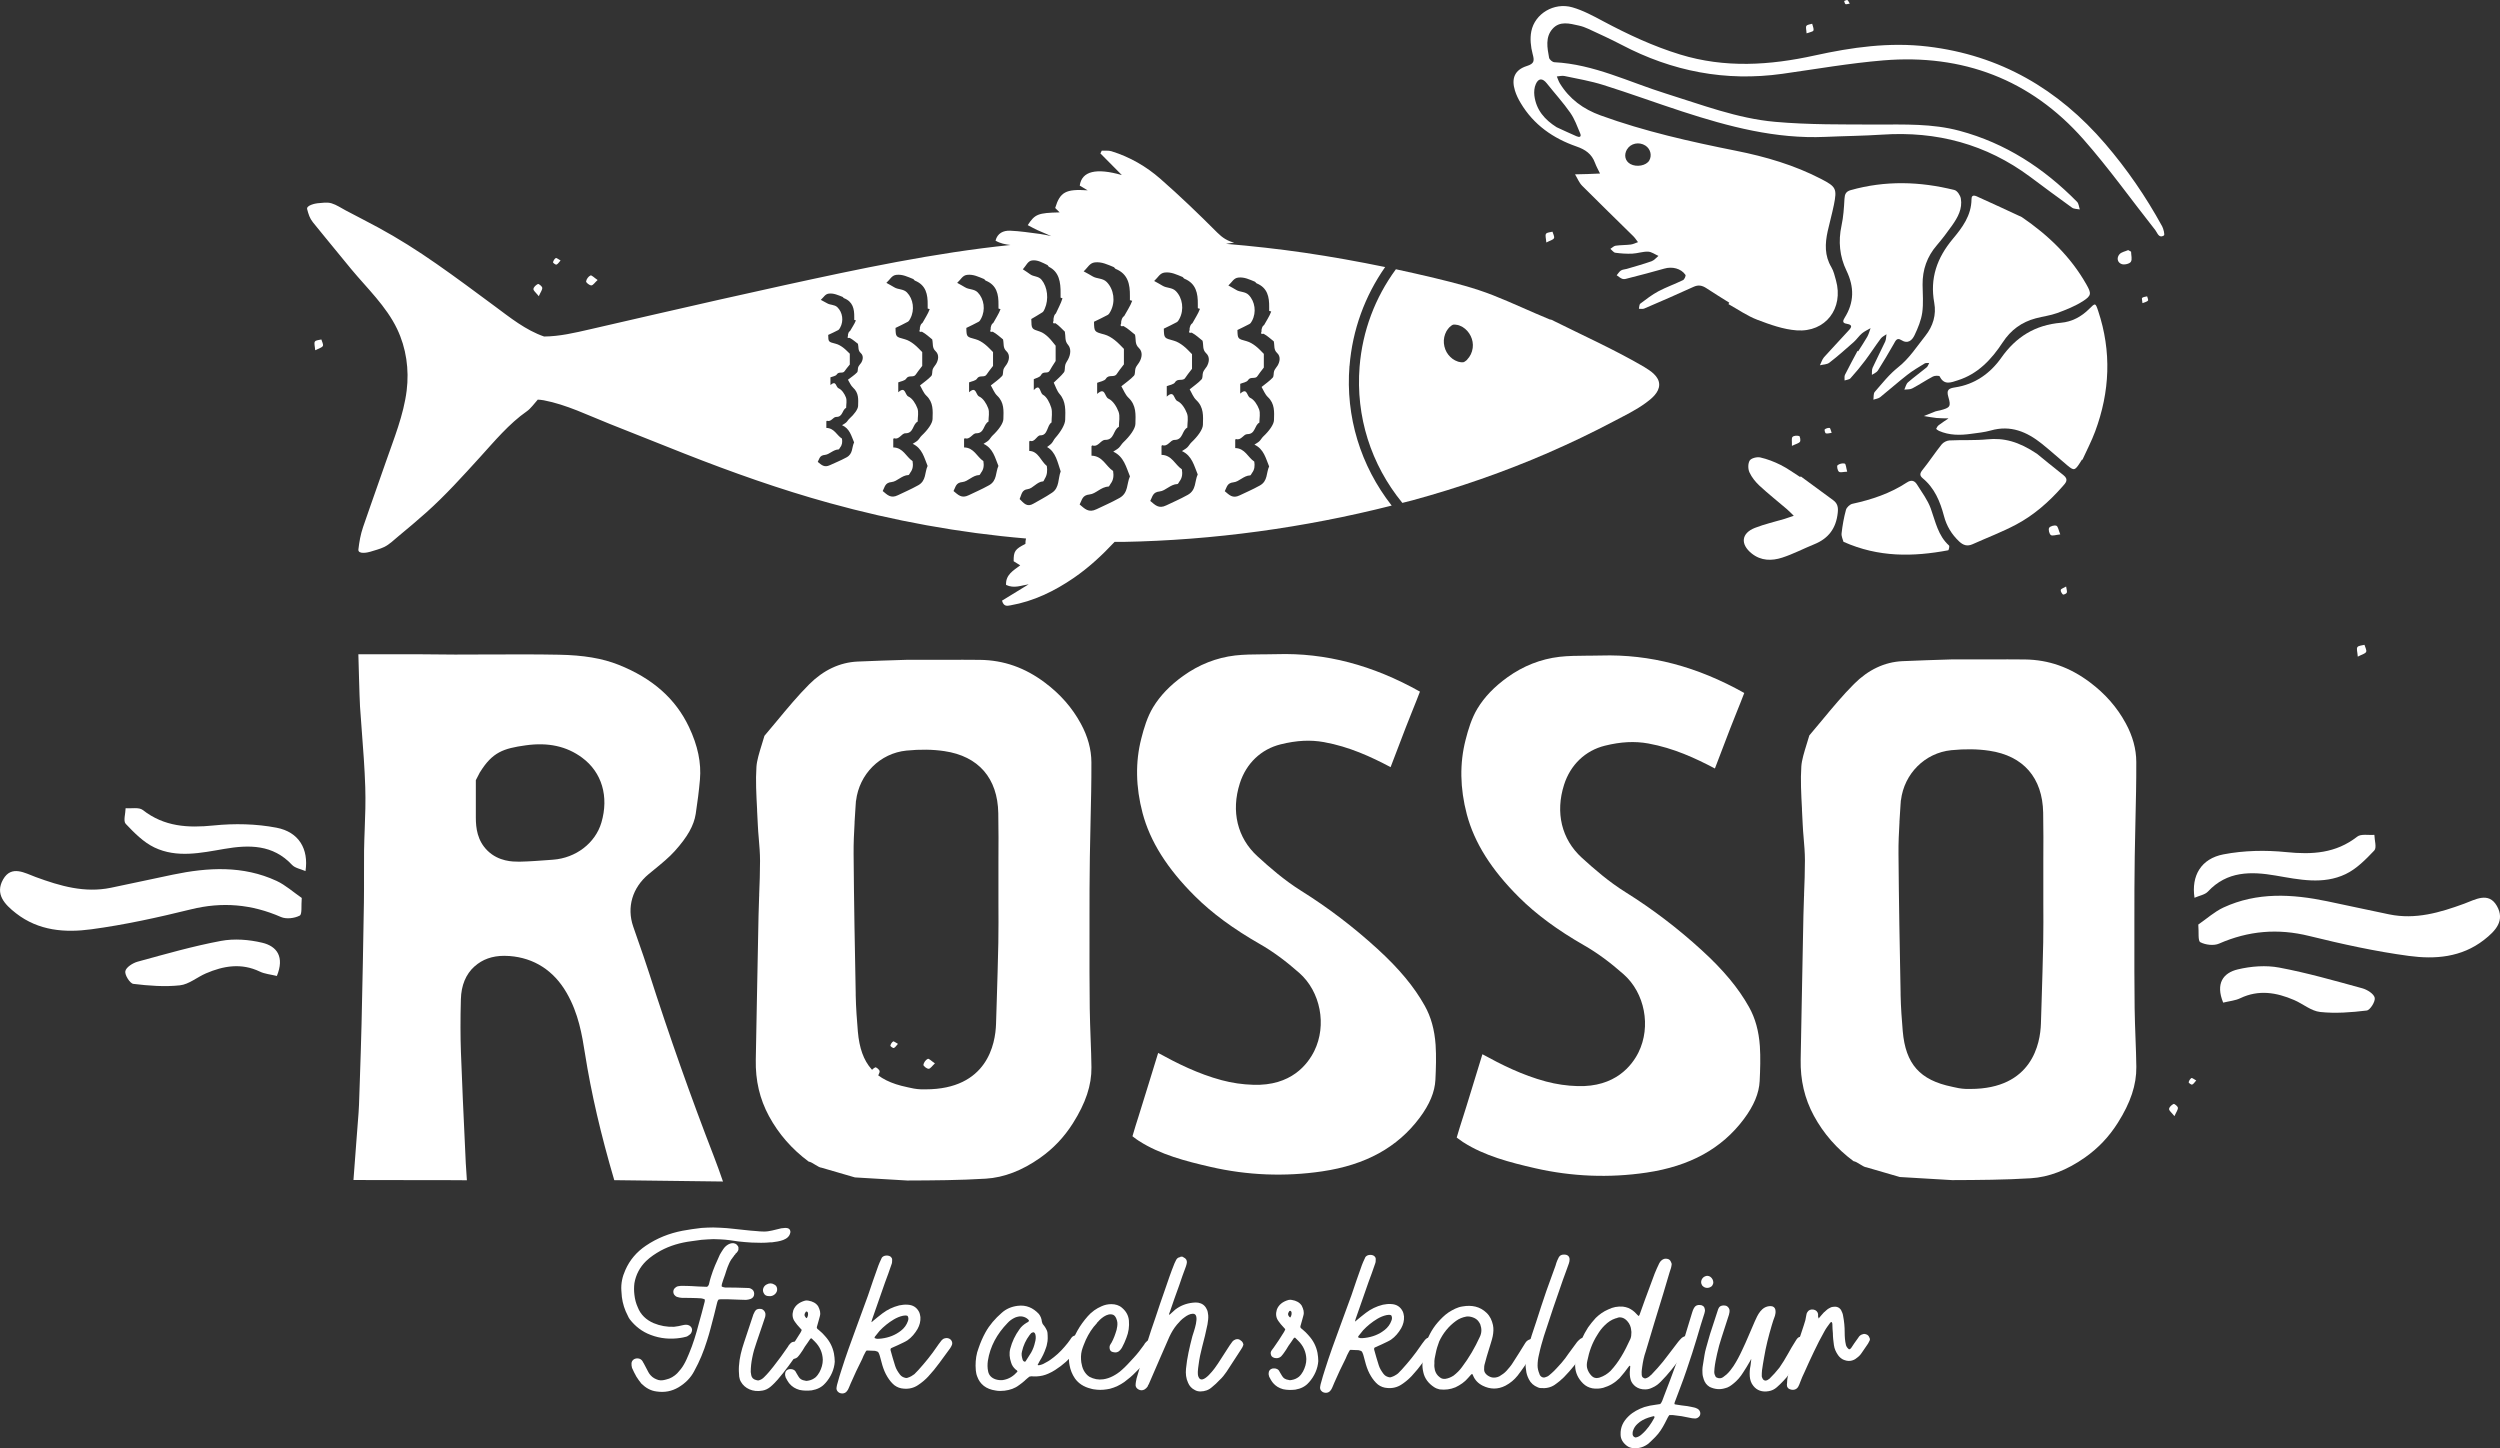
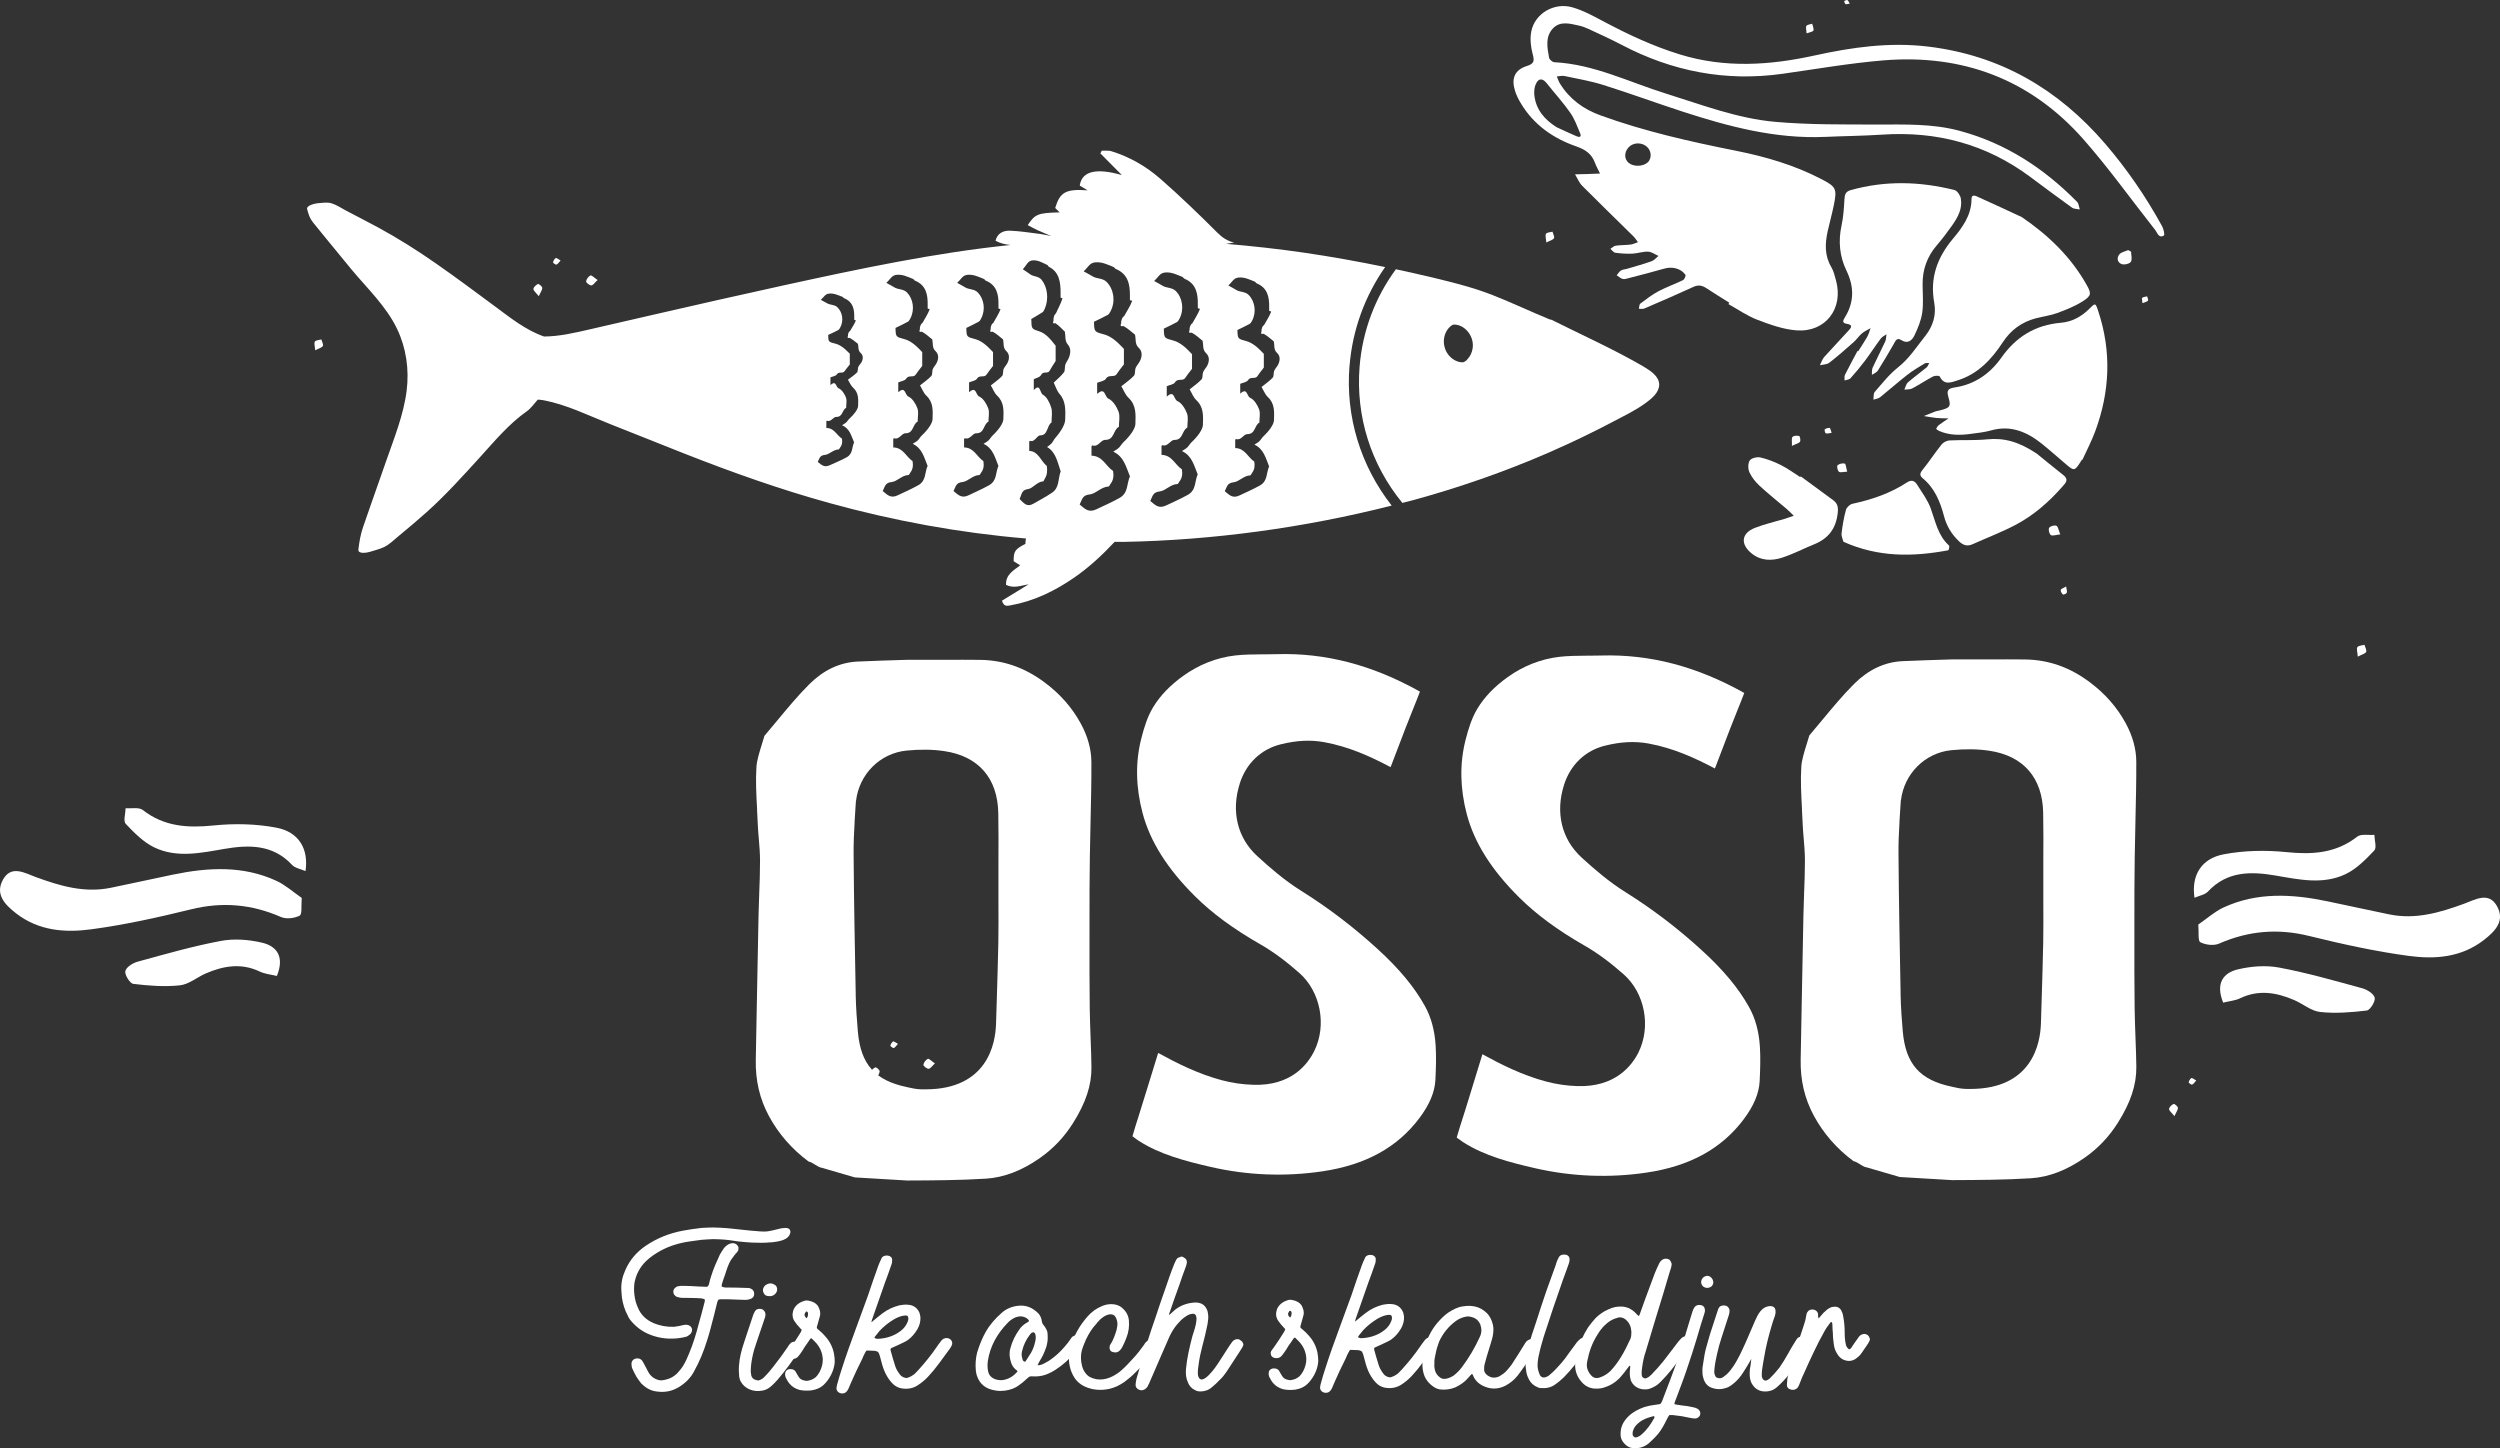
<svg xmlns="http://www.w3.org/2000/svg" id="Lager_2" viewBox="0 0 499.91 289.62">
  <rect x="0" y="0" width="499.91" height="289.62" fill="#333333" stroke="none" />
  <defs>
    <style>.cls-1{fill:#fff;}</style>
  </defs>
  <g id="Lager_1-2">
    <g>
      <path class="cls-1" d="M269.86,73.18c.58-7.23,3.07-13.99,7.12-19.78-5.35-1.1-10.72-2.07-16.12-2.86-5.22-.76-10.46-1.34-15.71-1.78,.55-.08,1.1-.15,1.65-.25-1.32-.3-2.35-.96-3.39-2-3.68-3.69-7.46-7.33-11.42-10.79-2.75-2.4-6-4.32-9.75-5.48-.58-.18-1.28-.08-1.93-.11-.09,.18-.18,.36-.27,.55,1.43,1.44,2.86,2.88,4.29,4.33-5.11-1.47-8.02-.8-8.42,2.11,.45,.27,.93,.56,1.58,.94-4.38-.3-5.52,.34-6.49,3.53,.26,.26,.55,.54,.89,.88-4.32,.1-4.94,.34-6.38,2.55,.62,.32,1.24,.67,1.88,.97,.93,.42,1.88,.82,2.82,1.22-.75-.15-1.49-.33-2.25-.43-1.99-.25-3.97-.57-5.97-.65-1.37-.05-2.54,.5-2.92,1.99,.92,.55,1.94,.75,2.99,.87-15.25,1.57-30.22,4.77-45.21,8.04-8.73,1.91-17.44,3.89-26.15,5.89-4.26,.98-8.51,1.96-12.77,2.94-3.04,.7-6.05,1.41-9.13,1.43-3.7-1.28-6.76-3.76-9.92-6.1-3.84-2.84-7.67-5.7-11.59-8.43-3.78-2.64-7.64-5.09-11.7-7.29-2.14-1.15-4.3-2.26-6.45-3.39-.9-.47-1.85-1.13-2.82-1.42-.93-.28-1.87-.09-2.81-.02-.39,.03-2.3,.41-2.09,1.19,.29,1.05,.48,1.77,1.16,2.63,.83,1.05,1.7,2.08,2.54,3.12,1.7,2.08,3.39,4.16,5.1,6.22,3.17,3.82,7.03,7.45,9.19,11.98,1.83,3.82,2.43,8.12,1.91,12.32-.61,4.91-2.56,9.64-4.17,14.29-1.02,2.95-2.07,5.89-3.1,8.84-.48,1.38-.96,2.76-1.44,4.15-.52,1.53-.75,2.89-.94,4.48-.12,1.04,1.85,.64,2.37,.47,.94-.31,1.91-.52,2.81-.96,1.05-.52,1.92-1.4,2.82-2.14,1.88-1.56,3.75-3.12,5.56-4.74,3.83-3.42,7.26-7.23,10.72-11.03,2.93-3.22,5.84-6.74,9.43-9.24,.73-.51,1.44-1.5,2.16-2.31,.39,.03,.77,.05,1.18,.13,4.54,.86,8.9,3.02,13.16,4.71,4.99,1.98,9.97,3.98,14.97,5.95,9.51,3.74,19.12,7.16,28.97,9.88,12.87,3.56,26.05,5.98,39.35,7.1-.08,.31-.13,.67-.12,1.08-2.08,1.05-2.38,1.48-2.35,3.47,.4,.25,.83,.52,1.31,.82-1.4,1.05-2.94,1.89-2.83,3.91,1.63,.78,3.04,.09,4.52-.12-1.8,1.1-3.6,2.21-5.33,3.27,.34,1.2,.99,1.07,1.68,.94,4.66-.82,8.82-2.85,12.67-5.49,3.01-2.07,5.67-4.54,8.16-7.2,.58,0,1.16,.01,1.73,0,18.01-.33,36.19-2.83,53.68-7.26-6.23-7.97-9.25-17.8-8.44-27.93Zm-97.75-.52c-.17,.25-.4,.49-.5,.76-.12,.34-.02,.82-.23,1.05-.51,.53-1.15,.94-1.82,1.46,.31,.5,.56,1.17,1.03,1.59,1.16,1.05,1.04,2.35,1,3.65-.02,.66-.77,1.68-1.75,2.56-.25,.22-.4,.54-.65,.76-.23,.21-.52,.35-.81,.53,1.55,.7,1.85,2.15,2.41,3.44-.49,1-.19,2.29-1.52,3-1.3,.7-2.37,1.11-3.3,1.55-1.17,.56-1.72-.07-2.45-.65,.35-.62,.34-1.3,1.45-1.4,.9-.09,1.64-1.06,2.72-1.09,.1,0,.2-.25,.3-.38,.43-.53,.48-1.12,.37-1.79-1.05-.65-1.51-2.1-3.12-2.13v-1.32s.09-.12,.12-.11c.88,.28,1.2-.78,1.87-.77,1.34,.01,1.13-1.41,1.97-1.81,0-.71,.19-1.48-.05-2.1-.27-.7-.81-1.54-1.46-1.81-.59-.25-.43-1.7-1.63-.66v-1.54c.41-.17,1.07-.24,1.27-.58,.4-.65,1.2-.09,1.56-.65,.23-.36,.52-.68,1.04-1.33v-2.16c-.38-.35-.82-.84-1.34-1.23-.44-.32-.94-.63-1.47-.76-1.47-.38-1.48-.35-1.51-1.77,.66-.31,1.34-.61,1.99-.96,.17-.09,.3-.31,.4-.49,.75-1.35,.49-3.07-.55-4.08-.58-.57-1.43-.41-2.06-.8-.35-.21-.72-.39-1.26-.68,.62-.55,.86-1.16,1.61-1.25,.99-.11,1.85,.31,2.73,.65,.11,.04,.17,.21,.29,.26,1.79,.7,2.08,2.16,2.06,3.77,0,.19,0,.37,0,.58,.11,.04,.22,.07,.33,.09-.29,.77-.8,1.45-1.16,2.11-.15,.1-.28,.24-.34,.45-.05,.15-.12,.34-.08,.54-.2,.45,0,.46,.32,.4,.01,0,.03,.02,.04,.02,.62,.32,1.14,.81,1.63,1.17,.17,.69-.05,1.3,.56,1.85,.59,.53,.48,1.36,.02,2.05Zm15.02,.2c-.21,.33-.49,.63-.62,.98-.15,.44-.02,1.06-.29,1.35-.63,.68-1.42,1.21-2.25,1.88,.39,.64,.69,1.5,1.27,2.05,1.43,1.34,1.29,3.02,1.24,4.69-.03,.85-.95,2.15-2.17,3.29-.3,.28-.5,.69-.8,.97-.28,.26-.64,.44-1,.68,1.92,.9,2.29,2.76,2.98,4.42-.61,1.29-.24,2.95-1.87,3.86-1.6,.89-2.93,1.43-4.08,2-1.44,.71-2.12-.1-3.03-.84,.44-.8,.42-1.67,1.79-1.8,1.11-.11,2.02-1.36,3.36-1.4,.13,0,.24-.32,.37-.49,.53-.68,.59-1.44,.45-2.3-1.29-.84-1.87-2.7-3.86-2.73v-1.69s.12-.16,.15-.15c1.08,.36,1.48-1,2.3-.99,1.66,.01,1.39-1.81,2.43-2.33,0-.91,.24-1.9-.06-2.69-.34-.9-1-1.98-1.8-2.33-.73-.32-.54-2.18-2.02-.85v-1.98c.51-.22,1.32-.31,1.58-.74,.5-.83,1.49-.11,1.93-.84,.28-.46,.65-.87,1.28-1.71v-2.77c-.47-.45-1.01-1.08-1.66-1.58-.54-.42-1.16-.8-1.81-.98-1.82-.49-1.83-.44-1.87-2.27,.82-.4,1.66-.79,2.46-1.23,.22-.12,.37-.4,.49-.63,.93-1.73,.61-3.94-.67-5.24-.72-.73-1.76-.53-2.55-1.03-.43-.27-.89-.5-1.56-.88,.77-.7,1.06-1.49,1.99-1.6,1.23-.15,2.29,.4,3.37,.83,.14,.06,.22,.28,.36,.33,2.22,.9,2.57,2.77,2.54,4.84,0,.24,0,.48,0,.74,.14,.05,.27,.09,.41,.12-.36,.99-.98,1.87-1.43,2.72-.19,.13-.34,.31-.43,.58-.06,.19-.15,.44-.1,.69-.25,.58,0,.59,.4,.52,.02,0,.03,.02,.05,.03,.76,.41,1.41,1.04,2.01,1.51,.21,.89-.07,1.67,.69,2.37,.72,.68,.59,1.74,.03,2.63Zm14.16,0c-.21,.33-.49,.63-.62,.98-.15,.44-.02,1.06-.29,1.35-.63,.68-1.42,1.21-2.25,1.88,.39,.64,.69,1.5,1.27,2.05,1.43,1.34,1.29,3.02,1.24,4.69-.03,.85-.95,2.15-2.17,3.29-.3,.28-.5,.69-.8,.97-.28,.26-.64,.44-1,.68,1.92,.9,2.29,2.76,2.98,4.42-.6,1.29-.24,2.95-1.87,3.86-1.6,.89-2.93,1.43-4.08,2-1.44,.71-2.12-.1-3.03-.84,.44-.8,.42-1.67,1.79-1.8,1.11-.11,2.02-1.36,3.36-1.4,.13,0,.24-.32,.37-.49,.53-.68,.59-1.44,.45-2.3-1.29-.84-1.87-2.7-3.86-2.73v-1.69s.12-.16,.15-.15c1.08,.36,1.48-1,2.3-.99,1.66,.01,1.39-1.81,2.43-2.33,0-.91,.24-1.9-.06-2.69-.34-.9-1-1.98-1.8-2.33-.73-.32-.54-2.18-2.02-.85v-1.98c.51-.22,1.32-.31,1.58-.74,.5-.83,1.49-.11,1.93-.84,.28-.46,.65-.87,1.28-1.71v-2.77c-.47-.45-1.01-1.08-1.66-1.58-.54-.42-1.16-.8-1.81-.98-1.82-.49-1.83-.44-1.87-2.27,.82-.4,1.66-.79,2.46-1.23,.22-.12,.37-.4,.49-.63,.93-1.73,.61-3.94-.67-5.24-.72-.73-1.76-.53-2.55-1.03-.43-.27-.89-.5-1.56-.88,.77-.7,1.06-1.49,1.99-1.6,1.23-.15,2.29,.4,3.37,.83,.14,.06,.22,.28,.36,.33,2.22,.9,2.57,2.77,2.54,4.84,0,.24,0,.48,0,.74,.14,.05,.27,.09,.41,.12-.36,.99-.98,1.87-1.43,2.72-.19,.13-.34,.31-.43,.58-.06,.19-.15,.44-.1,.69-.25,.58,0,.59,.4,.52,.02,0,.03,.02,.05,.03,.76,.41,1.41,1.04,2.01,1.51,.21,.89-.07,1.67,.69,2.37,.72,.68,.59,1.74,.03,2.63Zm12.29-.99c-.19,.36-.45,.69-.56,1.08-.14,.48-.02,1.17-.26,1.49-.57,.75-1.29,1.33-2.05,2.07,.35,.71,.63,1.65,1.16,2.26,1.31,1.48,1.18,3.33,1.13,5.17-.02,.94-.87,2.38-1.98,3.63-.28,.31-.45,.76-.73,1.07-.26,.29-.59,.49-.91,.75,1.75,.99,2.09,3.05,2.72,4.87-.55,1.42-.22,3.25-1.71,4.25-1.46,.99-2.67,1.57-3.73,2.2-1.32,.79-1.94-.11-2.77-.92,.4-.88,.39-1.84,1.63-1.98,1.01-.12,1.85-1.5,3.06-1.55,.12,0,.22-.36,.34-.54,.48-.75,.54-1.59,.41-2.54-1.18-.93-1.71-2.98-3.52-3.01v-1.87s.11-.17,.14-.16c.99,.39,1.35-1.1,2.1-1.09,1.52,.02,1.27-1.99,2.22-2.57,0-1,.21-2.09-.06-2.97-.31-1-.91-2.18-1.65-2.57-.67-.36-.49-2.41-1.84-.93v-2.19c.47-.24,1.21-.35,1.44-.82,.46-.92,1.36-.12,1.76-.92,.26-.51,.59-.96,1.17-1.89v-3.06c-.42-.5-.92-1.2-1.51-1.75-.49-.46-1.06-.89-1.65-1.08-1.66-.54-1.67-.49-1.71-2.51,.75-.45,1.51-.87,2.24-1.35,.2-.13,.33-.44,.45-.7,.85-1.91,.55-4.34-.62-5.78-.66-.81-1.61-.58-2.33-1.14-.39-.3-.81-.55-1.43-.97,.7-.77,.97-1.64,1.82-1.77,1.12-.16,2.09,.44,3.08,.91,.13,.06,.2,.3,.33,.37,2.02,1,2.35,3.05,2.32,5.34,0,.26,0,.53,0,.82,.13,.05,.25,.1,.38,.13-.33,1.09-.9,2.06-1.31,3-.17,.14-.31,.35-.39,.64-.05,.21-.14,.49-.09,.77-.23,.64,0,.65,.37,.57,.02,.01,.03,.02,.05,.03,.7,.45,1.28,1.15,1.84,1.66,.19,.98-.06,1.84,.63,2.62,.66,.75,.54,1.92,.03,2.9Zm14.18,.65c-.23,.37-.55,.7-.69,1.1-.17,.49-.03,1.19-.32,1.51-.7,.76-1.59,1.35-2.52,2.11,.43,.72,.77,1.68,1.42,2.29,1.6,1.5,1.44,3.38,1.39,5.25-.03,.95-1.07,2.41-2.42,3.68-.34,.32-.56,.77-.9,1.09-.32,.3-.72,.5-1.11,.76,2.15,1.01,2.57,3.1,3.34,4.95-.68,1.44-.27,3.3-2.1,4.32-1.79,1-3.28,1.6-4.57,2.24-1.62,.8-2.38-.11-3.39-.94,.49-.89,.47-1.86,2-2.01,1.24-.12,2.27-1.52,3.76-1.57,.15,0,.27-.36,.42-.55,.59-.76,.66-1.61,.51-2.57-1.45-.94-2.09-3.02-4.32-3.06v-1.89s.13-.18,.17-.16c1.21,.4,1.65-1.12,2.58-1.11,1.86,.02,1.56-2.02,2.73-2.61,0-1.01,.26-2.13-.07-3.02-.38-1.01-1.12-2.21-2.02-2.61-.82-.36-.6-2.44-2.26-.95v-2.22c.57-.25,1.48-.35,1.76-.83,.56-.93,1.66-.13,2.16-.94,.32-.52,.72-.98,1.43-1.92v-3.1c-.52-.51-1.13-1.21-1.86-1.77-.6-.47-1.3-.9-2.03-1.1-2.03-.55-2.05-.5-2.09-2.55,.92-.45,1.85-.88,2.75-1.37,.24-.13,.41-.45,.55-.71,1.04-1.94,.68-4.41-.76-5.87-.8-.82-1.98-.59-2.86-1.15-.48-.31-1-.56-1.75-.98,.86-.78,1.19-1.67,2.23-1.79,1.38-.16,2.56,.44,3.77,.93,.16,.06,.24,.31,.4,.37,2.48,1.01,2.88,3.1,2.85,5.42,0,.27,0,.54,0,.83,.15,.05,.31,.1,.46,.13-.4,1.11-1.1,2.09-1.6,3.04-.21,.14-.38,.35-.48,.65-.07,.21-.17,.5-.12,.78-.28,.65,0,.66,.45,.58,.02,.01,.04,.02,.06,.03,.85,.46,1.57,1.17,2.25,1.69,.23,1-.08,1.87,.77,2.66,.81,.76,.66,1.95,.03,2.94Zm13.46,.89c-.22,.35-.52,.66-.65,1.04-.16,.46-.02,1.12-.31,1.42-.66,.72-1.5,1.27-2.37,1.99,.41,.68,.72,1.58,1.34,2.16,1.51,1.42,1.36,3.19,1.31,4.95-.03,.9-1.01,2.28-2.29,3.48-.32,.3-.53,.73-.85,1.03-.3,.28-.68,.47-1.05,.72,2.03,.95,2.42,2.92,3.15,4.67-.64,1.36-.25,3.11-1.98,4.08-1.69,.94-3.09,1.51-4.31,2.11-1.53,.75-2.24-.1-3.2-.89,.46-.84,.45-1.76,1.89-1.9,1.17-.12,2.14-1.44,3.55-1.48,.14,0,.26-.34,.4-.52,.56-.71,.63-1.52,.48-2.43-1.37-.89-1.98-2.85-4.07-2.88v-1.79s.12-.17,.16-.15c1.14,.38,1.56-1.05,2.43-1.05,1.76,.01,1.47-1.91,2.57-2.46,0-.96,.25-2.01-.07-2.85-.36-.95-1.06-2.09-1.91-2.46-.77-.34-.57-2.31-2.13-.89v-2.09c.54-.23,1.4-.33,1.66-.78,.53-.88,1.57-.12,2.04-.88,.3-.49,.68-.92,1.35-1.81v-2.93c-.49-.48-1.07-1.15-1.75-1.67-.57-.44-1.23-.85-1.91-1.03-1.92-.52-1.93-.47-1.98-2.4,.87-.43,1.75-.83,2.6-1.3,.23-.13,.39-.42,.52-.67,.98-1.83,.64-4.16-.71-5.54-.76-.77-1.86-.56-2.69-1.09-.45-.29-.94-.53-1.65-.93,.81-.74,1.12-1.57,2.1-1.69,1.3-.16,2.42,.42,3.56,.88,.15,.06,.23,.29,.38,.35,2.34,.95,2.72,2.93,2.69,5.12,0,.25,0,.51,0,.78,.14,.05,.29,.09,.43,.13-.38,1.04-1.04,1.97-1.51,2.87-.2,.13-.36,.33-.45,.61-.06,.2-.16,.47-.11,.73-.26,.62,0,.62,.42,.55,.02,.01,.03,.02,.05,.03,.81,.43,1.49,1.1,2.12,1.59,.22,.94-.07,1.76,.73,2.51,.77,.72,.62,1.84,.03,2.78Zm14.17-.19c-.2,.32-.48,.62-.61,.97-.15,.43-.02,1.05-.29,1.33-.62,.67-1.4,1.19-2.22,1.86,.38,.63,.68,1.48,1.26,2.02,1.41,1.33,1.27,2.98,1.22,4.63-.03,.84-.94,2.13-2.14,3.25-.3,.28-.49,.68-.79,.96-.28,.26-.64,.44-.98,.67,1.89,.89,2.26,2.73,2.94,4.36-.6,1.27-.23,2.91-1.85,3.81-1.58,.88-2.89,1.41-4.03,1.97-1.43,.71-2.1-.09-2.99-.83,.43-.79,.42-1.64,1.77-1.78,1.1-.11,2-1.34,3.31-1.38,.13,0,.24-.32,.37-.49,.52-.67,.58-1.42,.45-2.27-1.28-.83-1.85-2.67-3.81-2.7v-1.67s.12-.16,.15-.14c1.07,.35,1.46-.98,2.28-.98,1.64,.01,1.38-1.78,2.4-2.3,0-.89,.23-1.88-.06-2.66-.33-.89-.99-1.95-1.78-2.3-.72-.32-.53-2.16-1.99-.84v-1.96c.5-.22,1.3-.31,1.56-.73,.49-.82,1.47-.11,1.9-.83,.28-.46,.64-.86,1.26-1.69v-2.74c-.46-.45-1-1.07-1.64-1.56-.53-.41-1.15-.79-1.79-.97-1.79-.48-1.8-.44-1.85-2.24,.81-.4,1.63-.78,2.43-1.21,.21-.12,.36-.39,.49-.62,.92-1.71,.6-3.89-.67-5.18-.71-.72-1.74-.52-2.52-1.02-.42-.27-.88-.5-1.54-.87,.76-.69,1.05-1.47,1.97-1.58,1.21-.15,2.26,.39,3.33,.82,.14,.06,.21,.27,.35,.33,2.19,.89,2.54,2.73,2.51,4.78,0,.24,0,.47,0,.73,.14,.05,.27,.09,.41,.12-.35,.98-.97,1.85-1.41,2.68-.19,.13-.34,.31-.42,.57-.06,.18-.15,.44-.1,.69-.24,.58,0,.58,.4,.51,.02,0,.03,.02,.05,.03,.75,.4,1.39,1.03,1.99,1.49,.2,.88-.07,1.65,.68,2.34,.72,.67,.58,1.72,.03,2.6Z" />
      <path class="cls-1" d="M328.76,73.36c-5.99-3.49-12.31-6.32-18.51-9.41-.07-.03-.18-.06-.32-.06-3.81-1.56-7.52-3.33-11.35-4.84-3.8-1.5-7.73-2.49-11.69-3.45-2.58-.62-5.16-1.2-7.76-1.76-4.15,5.65-6.69,12.34-7.26,19.49-.79,9.92,2.26,19.54,8.55,27.23,.67-.18,1.34-.33,2.01-.51,9.23-2.52,18.3-5.66,27.07-9.47,4.5-1.96,8.94-4.08,13.28-6.38,2.14-1.13,4.37-2.2,6.33-3.64,1.15-.84,2.67-2.07,2.67-3.64,0-1.68-1.77-2.79-3.03-3.56Zm-36.21-.9h0Zm.06,.02h0s.03-.02,.08-.06l.13-.06s-.17,.1-.2,.12Zm.78-.57s-.15,.14-.16,.15c-.09,.08-.19,.15-.29,.22,.28-.21-.03,.02-.09,.05l-.11,.06-.05,.02c.14-.09,.01-.01-.12,.03h0c.08-.04,.13-.08-.03,0h-.02c-.06,0-.13,0-.19,0-.04,0-.06,0-.09,0h-.05c-.08-.02-.17-.03-.25-.04,0,0-.4-.09-.18-.03-.08-.02-.16-.05-.24-.07-.41-.14-.74-.31-1.07-.55-.65-.49-1.15-1.12-1.44-1.88-.3-.79-.39-1.64-.21-2.47,.09-.4,.23-.8,.43-1.16,.05-.09,.17-.27,.26-.39,.06-.08,.12-.16,.19-.24,.02-.02,.16-.17,.18-.2,.13-.12,.28-.23,.42-.34-.19,.16-.08,.04,0,0h.01c.07-.04,.14-.09,.22-.13h.03c.23-.06,.09-.03-.02,0h.03s.05-.02,.08-.03h.05s.33,0,.32,0c.16,.02,.32,.04,.48,.07,.05,.02,.21,.06,.22,.06,.08,.03,.16,.06,.23,.09,.18,.07,.41,.18,.54,.26,1.4,.85,2.24,2.55,2.02,4.18-.13,.92-.49,1.68-1.12,2.34Z" />
    </g>
    <path class="cls-1" d="M439.59,184.87c1.72-1.19,3.24-2.57,5.02-3.4,6.72-3.11,13.72-2.71,20.75-1.25,4.13,.86,8.25,1.77,12.38,2.62,5.26,1.09,10.15-.35,15.03-2.14,2.18-.8,4.86-2.45,6.52,.46,1.66,2.92-.25,4.98-2.58,6.79-4.52,3.52-9.81,3.9-15.02,3.2-6.71-.9-13.36-2.37-19.94-3.99-6.26-1.55-12.15-1.04-18.02,1.53-1.05,.46-2.7,.26-3.74-.28-.52-.27-.27-2.01-.41-3.54Z" />
    <path class="cls-1" d="M438.82,179.51c-.66-4.4,1.31-7.81,5.8-8.67,4.07-.78,8.4-.87,12.54-.45,5.19,.53,9.91,.26,14.2-3.09,.77-.6,2.27-.26,3.43-.36,.02,1.07,.51,2.58-.02,3.13-1.7,1.79-3.55,3.68-5.73,4.72-4.5,2.15-9.28,1.1-13.98,.29-4.95-.85-9.72-.91-13.55,3.2-.6,.64-1.71,.81-2.68,1.24Z" />
    <path class="cls-1" d="M444.56,200.5c-1.56-3.81-.04-5.96,2.93-6.66,2.65-.63,5.61-.86,8.26-.36,5.61,1.05,11.13,2.64,16.65,4.15,.97,.27,2.3,1.11,2.46,1.9,.15,.74-.92,2.46-1.61,2.54-3.07,.37-6.23,.62-9.3,.29-1.8-.19-3.44-1.63-5.21-2.39-3.53-1.52-7.09-2.12-10.77-.36-.99,.48-2.17,.57-3.42,.88Z" />
    <path class="cls-1" d="M60.33,179.55c-1.72-1.19-3.24-2.57-5.02-3.4-6.72-3.11-13.72-2.71-20.75-1.25-4.13,.86-8.25,1.77-12.38,2.62-5.26,1.09-10.15-.35-15.03-2.14-2.18-.8-4.86-2.45-6.52,.46-1.66,2.92,.25,4.98,2.58,6.79,4.52,3.52,9.81,3.9,15.02,3.2,6.71-.9,13.36-2.37,19.94-3.99,6.26-1.55,12.15-1.04,18.02,1.53,1.05,.46,2.7,.26,3.74-.28,.52-.27,.27-2.01,.41-3.54Z" />
    <path class="cls-1" d="M61.09,174.18c.66-4.4-1.31-7.81-5.8-8.67-4.07-.78-8.4-.87-12.54-.45-5.19,.53-9.91,.26-14.2-3.09-.77-.6-2.27-.26-3.43-.36-.02,1.07-.51,2.58,.02,3.13,1.7,1.79,3.55,3.68,5.73,4.72,4.5,2.15,9.28,1.1,13.98,.29,4.95-.85,9.72-.91,13.55,3.2,.6,.64,1.71,.81,2.68,1.24Z" />
    <path class="cls-1" d="M55.36,195.17c1.56-3.81,.04-5.96-2.93-6.66-2.65-.63-5.61-.86-8.26-.36-5.61,1.05-11.13,2.64-16.65,4.15-.97,.27-2.3,1.11-2.46,1.9-.15,.74,.92,2.46,1.61,2.54,3.07,.37,6.23,.62,9.3,.29,1.8-.19,3.44-1.63,5.21-2.39,3.53-1.52,7.09-2.12,10.77-.36,.99,.48,2.17,.57,3.42,.88Z" />
    <path class="cls-1" d="M471.47,131.3c-.06-.92-.3-1.57-.07-1.9,.22-.32,.92-.32,1.41-.46,.13,.48,.49,1.08,.33,1.42-.18,.37-.85,.51-1.66,.94Z" />
    <path class="cls-1" d="M404.27,43.4c5.29,3.61,9.78,7.9,12.94,13.49,1,1.76,1.04,2.21-.65,3.3-1.59,1.03-3.41,1.75-5.2,2.41-1.37,.5-2.85,.67-4.27,1.05-2.82,.75-4.99,2.32-6.62,4.81-2.22,3.39-4.95,6.32-8.99,7.59-1.28,.4-2.71,1.08-3.61-.78-.09-.18-.98-.18-1.35,.02-1.41,.74-2.74,1.65-4.16,2.39-.44,.23-1.03,.16-1.56,.23,.23-.49,.35-1.12,.72-1.45,1.2-1.05,2.51-1.98,3.74-3,.25-.2,.34-.58,.51-.88-.31,.03-.68-.04-.91,.1-1.19,.73-2.41,1.44-3.5,2.3-1.84,1.43-3.58,2.99-5.4,4.45-.36,.28-.9,.34-1.35,.49,.08-.52-.02-1.21,.27-1.55,1.49-1.71,2.91-3.53,4.67-4.92,2.25-1.78,3.73-4.14,5.46-6.31,1.52-1.91,2.21-4.19,1.77-6.58-.9-4.92,.55-8.99,3.69-12.76,1.9-2.27,3.74-4.7,3.76-7.98,0-1.18,1.02-.56,1.51-.34,2.86,1.27,5.68,2.61,8.52,3.92Z" />
    <path class="cls-1" d="M416.32,91.9c-.14,.23-.28,.45-.43,.68-1,1.54-1.19,1.58-2.57,.42-1.68-1.42-3.32-2.89-5.03-4.27-2.99-2.39-6.25-3.78-10.2-2.65-1.27,.36-2.62,.49-3.94,.67-2.19,.31-4.35,.32-6.43-.59-.22-.1-.57-.37-.55-.43,.11-.27,.3-.56,.53-.73,.63-.48,1.29-.9,1.94-1.34-.8-.02-1.61,0-2.41-.08-.85-.08-1.69-.26-2.54-.39,.78-.31,1.56-.64,2.34-.93,.31-.11,.65-.13,.98-.22,1.91-.51,2.16-.74,1.6-2.62-.43-1.44,0-1.76,1.35-1.96,3.91-.59,7-2.78,9.2-5.89,2.98-4.23,6.81-6.59,11.96-7.03,2.17-.19,4.08-1.2,5.64-2.77,1.23-1.23,1.25-1.23,1.8,.41,2.7,8.11,2.35,16.15-.61,24.11-.72,1.93-1.68,3.77-2.54,5.65l-.09-.04Z" />
    <path class="cls-1" d="M371.58,70.23c.6-.96,1.24-1.9,1.8-2.88,.3-.53,.45-1.15,.67-1.73-.58,.34-1.21,.61-1.72,1.04-.61,.51-1.05,1.21-1.65,1.74-1.6,1.41-3.19,2.83-4.88,4.13-.47,.37-1.25,.35-1.88,.51,.27-.54,.44-1.17,.82-1.61,1.55-1.74,3.18-3.41,4.74-5.15,.49-.54,1.36-1.3-.27-1.55-.82-.13-.71-.6-.37-1.15,1.95-3.09,1.98-6.17,.38-9.48-1.36-2.81-1.66-5.85-.98-8.99,.38-1.75,.49-3.56,.59-5.35,.05-.93,.29-1.47,1.24-1.74,6.92-1.95,13.85-1.75,20.76-.02,.55,.14,1.16,1.06,1.27,1.7,.35,2.04-.61,3.77-1.74,5.37-.96,1.36-1.97,2.7-3.05,3.96-1.97,2.28-2.89,4.9-2.86,7.9,.02,1.87,.19,3.76-.07,5.59-.22,1.53-.85,3.05-1.52,4.47-.49,1.04-1.32,1.88-2.72,.99-.85-.54-1.12,.22-1.46,.81-1.03,1.79-2.07,3.58-3.18,5.32-.24,.38-.79,.57-1.19,.85,.04-.48-.04-1.01,.15-1.43,.8-1.76,1.7-3.47,2.51-5.22,.2-.44,.18-.98,.26-1.47-.39,.28-.88,.5-1.15,.87-1.08,1.44-2.05,2.96-3.13,4.4-.92,1.22-1.9,2.41-2.93,3.54-.25,.27-.78,.29-1.17,.43,.02-.38-.08-.82,.08-1.13,.8-1.61,1.67-3.19,2.51-4.78l.14,.08Z" />
    <path class="cls-1" d="M407.36,90.77c1.09,.88,3.14,2.59,5.24,4.23,1.18,.92,.42,1.61-.19,2.3-2.66,3.03-5.68,5.69-9.23,7.58-2.81,1.5-5.82,2.63-8.73,3.94-1.06,.48-1.88,.22-2.7-.56-1.5-1.42-2.51-3.09-3.03-5.09-.76-2.88-1.87-5.57-4.25-7.54-.65-.54-.58-.99-.04-1.66,1.33-1.65,2.49-3.43,3.82-5.09,.34-.43,1.02-.78,1.56-.81,2.52-.13,5.07,.03,7.58-.22,3.28-.32,6.22,.4,9.98,2.92Z" />
    <path class="cls-1" d="M360.09,95.26c2.14,1.58,4.28,3.16,6.44,4.73,.92,.66,1.08,1.43,.95,2.58-.33,3.08-1.85,5.11-4.69,6.26-2.15,.87-4.23,1.97-6.43,2.68-2.07,.67-4.22,.66-6.08-.83-2.32-1.86-2.09-4.06,.66-5.13,1.91-.75,3.94-1.2,5.91-1.79,.62-.19,1.23-.41,1.84-.62-.46-.44-.89-.91-1.37-1.32-1.82-1.56-3.7-3.04-5.46-4.67-.82-.76-1.57-1.69-2.03-2.69-.31-.67-.32-1.78,.05-2.37,.31-.48,1.44-.76,2.1-.62,1.41,.32,2.8,.86,4.1,1.51,1.36,.68,2.6,1.6,3.9,2.42l.1-.15Z" />
    <path class="cls-1" d="M368.63,108.34c-.11-.43-.45-1.09-.38-1.7,.18-1.58,.46-3.17,.88-4.7,.14-.49,.78-1.09,1.29-1.2,3.87-.84,7.57-2.08,10.9-4.27,.89-.58,1.53-.36,2.01,.41,.98,1.57,2.13,3.09,2.75,4.8,.95,2.62,1.44,5.42,3.66,7.41,.13,.12-.05,.93-.18,.95-6.98,1.3-13.88,1.45-20.93-1.7Z" />
    <path class="cls-1" d="M411.98,106.86c-.89,.09-1.58,.36-1.89,.13-.32-.25-.53-1.12-.33-1.45,.21-.33,1.06-.57,1.44-.41,.35,.15,.43,.9,.78,1.73Z" />
    <path class="cls-1" d="M369.37,94.32c-.78,.03-1.39,.23-1.66,0-.28-.24-.45-1.12-.27-1.28,.34-.3,1.01-.46,1.44-.34,.24,.07,.27,.84,.49,1.61Z" />
    <path class="cls-1" d="M309.21,48.5c-.06-.84-.27-1.44-.06-1.75,.2-.3,.84-.29,1.29-.42,.12,.44,.45,.99,.3,1.3-.17,.34-.78,.47-1.53,.86Z" />
    <path class="cls-1" d="M318.03,85.21c-.82,.1-1.4,.35-1.7,.16-.32-.21-.38-.83-.55-1.27,.49-.16,1.03-.51,1.46-.41,.28,.06,.42,.77,.79,1.52Z" />
    <path class="cls-1" d="M358.32,89.16c.03-.91-.12-1.54,.12-1.79,.25-.27,.92-.3,1.33-.18,.17,.05,.33,.89,.16,1.14-.23,.33-.79,.43-1.61,.83Z" />
    <path class="cls-1" d="M323.8,77.07c0,.79,.16,1.4-.05,1.58-.31,.27-.88,.23-1.33,.32-.07-.42-.34-.98-.17-1.21,.24-.32,.81-.39,1.55-.69Z" />
    <path class="cls-1" d="M361.25,6.67c-.03-.71-.22-1.24-.03-1.5,.2-.27,.75-.29,1.15-.42,.1,.46,.37,.96,.25,1.35-.07,.24-.71,.32-1.37,.57Z" />
    <path class="cls-1" d="M413.15,117.28c.08,.58,.24,.97,.13,1.25-.08,.2-.68,.43-.77,.35-.24-.23-.5-.66-.43-.92,.07-.25,.56-.37,1.07-.68Z" />
    <path class="cls-1" d="M366.27,86.55c-.5,.06-.88,.21-1.17,.1-.17-.06-.31-.73-.22-.79,.26-.2,.66-.33,.98-.29,.15,.02,.23,.52,.41,.99Z" />
    <g>
      <path class="cls-1" d="M426.14,50.32c0,.7,.27,1.56-.05,2.04-.27,.4-1.31,.64-1.83,.45-.89-.32-1.04-1.28-.44-1.97,.39-.45,1.15-.56,1.74-.83l.57,.31Z" />
      <path class="cls-1" d="M428.42,60.63c-.04-.51-.19-.96-.06-1.07,.24-.2,.65-.21,.99-.3,.07,.29,.28,.71,.17,.85-.2,.24-.61,.3-1.1,.51Z" />
    </g>
    <path class="cls-1" d="M369.89,.72c-.43,.06-.71,.19-.86,.1-.16-.1-.18-.4-.27-.62,.22-.07,.47-.24,.64-.19,.17,.05,.25,.35,.49,.71Z" />
    <path class="cls-1" d="M432.31,45.18c-3.22-5.87-6.99-11.36-11.35-16.44-9.38-10.92-21-17.7-35.45-19.43-7.69-.92-15.17,.14-22.63,1.78-8.98,1.98-17.95,2.56-26.91-.19-5.39-1.65-10.45-4.02-15.4-6.66-1.99-1.06-4.03-2.17-6.17-2.78-3.63-1.04-7.49,1.26-8.19,4.8-.29,1.44-.12,3.08,.26,4.52,.37,1.36,.37,1.94-1.16,2.42-2.4,.76-3.13,2.45-2.38,4.9,.27,.88,.69,1.74,1.17,2.53,2.58,4.33,6.48,7.04,11.14,8.66,1.77,.61,3.05,1.49,3.7,3.27,.27,.74,.67,1.43,1.01,2.14-.82,.03-1.65,.07-2.47,.1-.84,.03-1.68,.04-2.53,.06,.47,.77,.81,1.66,1.42,2.28,3.38,3.4,6.83,6.73,10.24,10.1,.35,.35,.62,.79,.93,1.18-.49,.17-.97,.42-1.47,.48-.99,.12-2,.09-2.99,.23-.38,.05-.71,.41-1.06,.63,.33,.27,.63,.73,.99,.78,1.12,.15,2.26,.23,3.39,.18,1.06-.05,2.11-.44,3.16-.4,.7,.03,1.38,.55,2.07,.85-.46,.37-.86,.89-1.38,1.07-1.63,.58-3.31,1.03-4.97,1.53-.38,.11-.83,.11-1.15,.32-.35,.22-.57,.63-.85,.95,.4,.26,.77,.62,1.2,.74,.35,.1,.79-.06,1.17-.16,2.39-.62,4.78-1.22,7.15-1.91,1.58-.46,3.33-.04,4.23,1.25,.12,.17-.2,.91-.48,1.05-1.62,.79-3.33,1.39-4.92,2.23-1.28,.68-2.45,1.59-3.62,2.47-.23,.17-.2,.68-.29,1.03,.35,0,.75,.09,1.06-.04,3.3-1.42,6.6-2.84,9.86-4.34,.99-.46,1.75-.28,2.6,.28,1.5,1,3.04,1.93,4.56,2.89l-.17,.28c1.92,1.07,3.76,2.37,5.79,3.14,2.53,.96,5.19,1.92,7.84,2.11,5.8,.42,9.43-4.4,7.87-10-.25-.9-.46-1.85-.93-2.64-1.37-2.3-1.27-4.71-.73-7.18,.39-1.76,.88-3.49,1.24-5.26,.65-3.24,.45-3.64-2.52-5.18-5.38-2.79-11.12-4.47-17.04-5.65-9.16-1.83-18.27-3.87-27.08-7.07-3.48-1.26-6.22-3.27-8.15-6.4-.26-.43-.41-.92-.61-1.39,.52-.04,1.06-.2,1.54-.09,2.61,.55,5.25,1,7.78,1.8,5.28,1.66,10.48,3.57,15.75,5.29,9.3,3.03,18.7,5.52,28.61,5.08,3.8-.17,7.61-.2,11.4-.45,10.88-.73,20.77,1.9,29.56,8.43,2.78,2.07,5.56,4.15,8.38,6.17,.4,.29,1.03,.25,1.56,.36-.18-.51-.21-1.17-.55-1.52-6.63-6.73-14.3-11.74-23.52-14.21-5.44-1.46-10.96-1.24-16.5-1.25-6.8-.02-13.62,.06-20.38-.54-7.54-.67-14.65-3.42-21.85-5.66-7.36-2.29-14.37-5.86-22.28-6.26-.38-.02-.99-.54-1.05-.91-.36-1.97-.78-4.09,.68-5.75,1.45-1.65,3.43-1.08,5.26-.67,.65,.14,1.29,.37,1.89,.65,2.24,1.04,4.49,2.06,6.67,3.2,10.11,5.31,20.79,7.39,32.14,5.8,6.74-.95,13.46-2.13,20.23-2.69,15.83-1.3,29.38,3.79,39.95,15.75,5.11,5.79,9.6,12.12,14.4,18.19,.43,.54,.69,1.72,1.73,1.07,.2-.12-.08-1.33-.39-1.9Zm-106.96-15.31c.72-1.22,2.41-1.57,3.67-.76,1.01,.65,1.35,1.96,.78,2.97-.59,1.04-2.53,1.41-3.78,.72-1.06-.59-1.34-1.8-.68-2.93Zm-11.34-7.3c.86,1.23,1.38,2.7,1.97,4.1,.32,.76-.2,.81-.72,.58-1.34-.58-2.66-1.2-3.99-1.81-2.38-1.5-4.09-3.45-4.45-6.32-.09-.75-.02-1.63,.29-2.31,.54-1.22,1.35-1.2,2.18-.16,1.57,1.98,3.28,3.85,4.72,5.91Z" />
    <polygon class="cls-1" points="289.43 65.71 289.43 65.71 289.43 65.71 289.43 65.71" />
    <path class="cls-1" d="M119.5,55.99c-.57,.52-.91,1.08-1.26,1.08-.37,0-1.07-.56-1.04-.8,.06-.45,.47-1.01,.88-1.19,.23-.1,.75,.46,1.42,.91Z" />
    <path class="cls-1" d="M107.74,59.23c-.57-.72-1.09-1.09-1.07-1.44,.02-.37,.51-.82,.9-1,.16-.07,.83,.46,.86,.76,.04,.4-.32,.84-.69,1.68Z" />
    <path class="cls-1" d="M112.1,52.08c-.34,.37-.54,.73-.83,.83-.17,.06-.71-.35-.69-.46,.07-.32,.29-.68,.56-.85,.13-.08,.51,.25,.95,.48Z" />
    <path class="cls-1" d="M63.03,70.05c-.06-.84-.27-1.44-.06-1.75,.2-.3,.84-.29,1.29-.42,.12,.44,.45,.99,.3,1.3-.17,.34-.78,.47-1.53,.86Z" />
    <path class="cls-1" d="M434.81,223.19c-.57-.72-1.09-1.09-1.07-1.44,.02-.37,.51-.82,.9-1,.16-.07,.83,.46,.86,.76,.04,.4-.32,.84-.69,1.68Z" />
    <path class="cls-1" d="M439.17,216.05c-.34,.37-.54,.73-.83,.83-.17,.06-.71-.35-.69-.46,.07-.32,.29-.68,.56-.85,.13-.08,.51,.25,.95,.48Z" />
    <g>
      <path class="cls-1" d="M158.04,246.44c-.25,1.56-2.3,1.8-3.67,1.98h-.31c-1.23,.14-2.5,.09-3.73,.05-.92-.04-1.79-.14-2.71-.23-1.17-.18-2.35-.36-3.52-.41-.51,0-.92-.05-1.43-.05-.77,0-1.58,.1-2.4,.14-.66,.09-1.38,.19-2.04,.28-2.19,.28-4.24,.88-6.12,1.89-1.07,.6-2.04,1.24-2.91,2.07-1.27,1.24-2.04,2.72-2.34,4.42-.1,.78-.1,1.56,0,2.35,.1,.87,.31,1.7,.67,2.48,.56,1.47,1.69,2.53,3.17,3.17,1.33,.55,2.66,.78,4.08,.73,.61-.05,1.17-.19,1.74-.32,.2-.05,.46-.09,.66-.09,.92,0,1.48,.78,1.07,1.56-.1,.23-.25,.37-.46,.51-.2,.18-.46,.32-.77,.37-.31,.09-.61,.14-.92,.19-2.04,.32-4.08,.14-5.97-.59-1.74-.64-3.12-1.74-4.19-3.12-.15-.23-.31-.46-.41-.74-.61-1.15-1.02-2.43-1.18-3.72-.05-.41-.05-.87-.1-1.29-.1-1.43,.2-2.8,.81-4.14,.87-1.98,2.24-3.59,4.08-4.83,2.24-1.52,4.69-2.49,7.35-3,1.28-.23,2.5-.42,3.78-.56,.82-.05,1.58-.09,2.35-.09,.92,0,1.84,.09,2.71,.13,.46,.05,.92,.09,1.38,.14,1.53,.14,3.01,.36,4.54,.45,.46,.05,.97,.09,1.43,.09,1.17,.04,2.25-.37,3.37-.6,.1-.05,.2-.05,.26-.05,.71-.09,1.63-.23,1.74,.64v.18Zm-7.23,12.29c0,.46-.25,.83-.71,1.01-.31,.09-.61,.18-.92,.19-.46,0-.92-.04-1.38-.04-.82-.04-1.63-.04-2.45-.09h-1.17c-.15,0-.31,.05-.46,.05-.2,.18-.25,.41-.31,.6l-.61,2.48c-.46,1.7-.86,3.45-1.42,5.15-.66,2.12-1.48,4.14-2.55,6.07-.71,1.38-1.78,2.44-3.16,3.27-1.33,.78-2.76,1.06-4.34,.83-1.23-.14-2.2-.73-3.06-1.56-.36-.46-.72-.92-1.02-1.42-.31-.55-.61-1.15-.87-1.75-.1-.32-.1-.6-.1-.92,.05-.55,.51-1.01,1.28-.97,.41,.04,.71,.23,.92,.55,.05,.14,.15,.27,.26,.46,.31,.6,.61,1.15,.92,1.75,.15,.23,.26,.46,.46,.64,.41,.46,.92,.73,1.53,.92,.56,.14,1.02,.05,1.53-.09,.87-.18,1.63-.65,2.24-1.25,.51-.55,.97-1.1,1.33-1.75,.41-.69,.71-1.43,1.02-2.16,.81-1.93,1.42-3.91,1.93-5.89,.46-1.52,.81-3.04,1.22-4.55,0-.14,0-.23,.05-.37-.26-.18-.51-.23-.77-.27-.31,0-.66-.05-.97-.05-.92-.04-1.89-.04-2.81-.04-.26-.04-.56-.04-.82-.14-.36-.04-.61-.27-.82-.55-.26-.5-.15-1.06,.3-1.38,.2-.18,.46-.28,.71-.28,.15-.05,.31-.05,.46-.05,.66,0,1.33,0,1.99,.04,.97,.09,1.94,.09,2.96,.14h.2c.26-.18,.36-.41,.41-.69,.1-.41,.2-.87,.36-1.33,.46-1.52,1.12-2.99,1.78-4.42,.2-.37,.46-.74,.66-1.06,.46-.74,1.53-1.52,2.45-1.11,.05,.05,.1,.09,.15,.09,.05,.04,.1,.09,.15,.14s.05,.09,.1,.14c.05,0,.05,.05,.1,.09,0,.04,.05,.09,.05,.14,.05,.05,.05,.09,.05,.14v.41c0,.09-.05,.14-.05,.18-.05,.09-.05,.14-.1,.18,0,.05-.05,.09-.1,.14,0,.05-.05,.09-.1,.14,0,0-.05,.04-.1,.09s-.1,.09-.15,.14c0,.09-.05,.14-.1,.18-.05,.05-.1,.09-.15,.14,0,.04-.05,.14-.1,.18s-.1,.14-.15,.18c-.05,.09-.1,.14-.15,.23-.05,.05-.1,.14-.15,.18-.61,.92-.97,2.12-1.27,3.08-.25,.6-.41,1.2-.61,1.79-.05,.18-.1,.37-.05,.6,.2,.09,.41,.14,.66,.18h.31c1.38,0,2.71,.04,4.08,.09,.26,0,.51,0,.77,.14,.41,.18,.66,.55,.66,1.01Z" />
      <path class="cls-1" d="M152.82,275.36c.66-.64,1.27-1.38,1.84-2.11,1.02-1.29,1.99-2.62,2.9-3.96,.1-.18,.2-.37,.36-.51,.31-.42,.71-.55,1.22-.46,.51,.04,.92,.51,.92,.96,0,.14-.05,.32-.1,.46-.1,.18-.2,.41-.31,.6-1.27,1.89-2.6,3.73-4.13,5.52-.46,.51-.92,1.01-1.48,1.47-.46,.37-.97,.64-1.58,.74-1.94,.37-3.57-.46-4.29-1.74-.2-.32-.31-.69-.36-1.06-.05-.69-.1-1.38-.05-2.07,.1-1.66,.51-3.22,1.02-4.74,.61-1.89,1.27-3.77,1.88-5.66,.1-.14,.15-.32,.25-.51,.25-.46,.66-.64,1.28-.55,.46,.09,.82,.51,.87,.97,0,.18,0,.41-.05,.6-.15,.46-.31,.92-.46,1.38-.41,1.24-.86,2.49-1.27,3.73-.36,1.01-.66,2.02-.86,3.08-.2,.97-.3,1.89-.3,2.85,.05,.23,.05,.41,.1,.64,.1,.51,.41,.83,.97,.97,.15,.05,.26,.05,.41,.09,.51-.09,.92-.37,1.22-.69Zm-.07-16.73c-.41-.64-.1-1.47,.56-1.79,.51-.28,1.02-.28,1.48,0,.41,.18,.56,.5,.61,.87,.1,.87-.81,1.57-1.58,1.47-.51,0-.87-.14-1.07-.55Z" />
      <path class="cls-1" d="M165.02,276.59c-.66,.78-1.58,1.24-2.7,1.43-.82,.09-1.63,.09-2.45-.09-.82-.23-1.48-.64-1.99-1.24-.31-.37-.56-.83-.77-1.24-.1-.28-.15-.55-.1-.83,0-.37,.31-.74,.76-.83,.41-.05,.92-.05,1.28,.41,.1,.14,.2,.32,.26,.46,.1,.18,.2,.37,.36,.6,.26,.46,.66,.73,1.33,.82,.05,0,.15,.05,.26,.05s.26-.05,.36-.05c.56-.09,1.02-.32,1.43-.64,.36-.32,.61-.69,.82-1.06,.41-.78,.66-1.61,.66-2.48-.05-1.38-.56-2.62-1.64-3.68-.2-.18-.41-.41-.61-.6-.2,0-.26,.09-.31,.18-.36,.51-.66,1.01-1.02,1.47-.31,.51-.56,.97-.92,1.43-.15,.23-.36,.46-.56,.69-.36,.32-.82,.41-1.33,.28-.46-.14-.66-.37-.72-.78-.05-.23,0-.46,.15-.69,.15-.18,.25-.37,.41-.55,.71-1.01,1.43-2.07,2.09-3.17,.1-.18,.2-.37,.25-.55-.15-.18-.31-.32-.46-.51-.31-.32-.61-.69-.87-1.06-.56-.73-.61-1.52-.36-2.34,.36-.97,1.17-1.61,2.35-1.94,.2-.05,.46-.05,.66,0,.87,.14,1.53,.5,1.94,1.1q.05,.05,.05,.09c.31,.64,.51,1.24,.31,1.93-.15,.65-.36,1.24-.51,1.84-.05,.14-.1,.32-.1,.46,.05,.18,.2,.32,.41,.46,.46,.37,.87,.78,1.23,1.2,.97,1.06,1.53,2.2,1.79,3.49,.1,.55,.15,1.1,.16,1.65-.1,1.52-.76,3.03-1.88,4.28Zm-3.44-13.93c0-.14-.05-.32-.26-.41-.2,0-.26,.14-.31,.28-.15,.18-.15,.42-.1,.6,.1,.18,.2,.37,.41,.46,.2-.27,.31-.69,.25-.92Z" />
      <path class="cls-1" d="M174.55,264.16c.61-.51,1.22-1.01,1.89-1.52,.97-.74,2.09-1.29,3.37-1.61,.51-.09,1.07-.19,1.63-.14,1.12,.04,1.89,.55,2.35,1.47,.15,.32,.2,.64,.26,1.01,.05,.83-.15,1.61-.56,2.35-.51,.88-1.17,1.7-2.04,2.3-.26,.14-.51,.32-.77,.42-.77,.37-1.53,.74-2.3,1.06-.1,.05-.15,.09-.2,.09-.15,.18-.1,.28-.1,.41,.31,1.06,.56,2.07,.92,3.13,.2,.65,.56,1.2,.97,1.75,.26,.32,.56,.5,.92,.6,.26,.09,.46,.09,.66,0,.46-.14,.92-.41,1.28-.69,.25-.27,.51-.51,.76-.78,1.38-1.52,2.65-3.08,3.77-4.74,.2-.32,.46-.64,.71-.97,.1-.18,.25-.32,.41-.46,.2-.18,.41-.23,.71-.28,.87-.05,1.38,.69,1.18,1.33-.1,.23-.2,.46-.36,.69-.71,.97-1.43,1.98-2.19,2.99-.71,.97-1.43,1.84-2.24,2.72-.61,.64-1.27,1.2-2.04,1.7-.82,.55-1.79,.78-2.81,.69-.71-.04-1.33-.27-1.89-.69-.56-.46-1.02-1.06-1.38-1.65-.46-.74-.77-1.52-1.02-2.34-.15-.55-.31-1.1-.46-1.7-.05-.23-.15-.5-.26-.74-.1-.23-.26-.32-.51-.37-.2-.09-.46-.09-.66-.09-.41,0-.77-.05-1.23-.05-.15,.09-.25,.28-.36,.51-.2,.37-.41,.78-.56,1.2-.81,1.61-1.58,3.22-2.29,4.87-.15,.32-.25,.65-.41,.97-.1,.23-.2,.42-.36,.6-.46,.6-1.28,.51-1.68,.19-.36-.28-.46-.65-.36-1.06,.05-.28,.1-.55,.2-.83,.2-.78,.46-1.61,.71-2.39,.92-2.94,1.98-5.84,3.05-8.74,.76-2.07,1.53-4.19,2.29-6.26,.66-2.02,1.37-4,2.09-6.03,.15-.41,.36-.87,.56-1.29,.05-.18,.15-.37,.36-.51,.36-.28,1.17-.32,1.58,.05,.15,.14,.26,.32,.26,.55,0,.32,0,.69-.15,1.01-.41,1.2-.81,2.35-1.27,3.54-.86,2.44-1.73,4.92-2.59,7.41-.05,.18-.1,.32-.15,.55,.15-.09,.26-.14,.31-.23Zm6.02-1.06c-.66,.14-1.28,.41-1.84,.74-1.07,.64-2.04,1.43-2.86,2.3-.31,.37-.61,.74-.92,1.15-.05,.05-.1,.14-.05,.28,.15,.09,.31,.09,.46,.14,.31,0,.61,0,.92-.05,1.48-.19,2.76-.69,3.88-1.57,.66-.51,1.12-1.15,1.38-1.89,.15-.37,.15-.74-.05-1.06-.31-.14-.61-.09-.92-.04Z" />
      <path class="cls-1" d="M204.94,276.06c-.36,.32-.76,.64-1.17,.92-.82,.64-1.79,.97-2.91,1.11-.56,.05-1.17,.09-1.79-.04-1.89-.27-3.12-1.24-3.68-2.84-.15-.37-.21-.78-.26-1.15,0-.32-.05-.64-.05-.97,0-1.19,.15-2.39,.61-3.54,.36-1.06,.81-2.12,1.37-3.13,.81-1.47,1.94-2.76,3.26-3.91,.87-.78,1.94-1.24,3.16-1.39,1.74-.23,3.11,.41,4.24,1.61,.36,.46,.56,.96,.61,1.52,.05,.28,.15,.51,.36,.74,.1,.14,.26,.32,.36,.51,.2,.32,.36,.64,.41,1.01,.05,.74,.1,1.52-.1,2.25-.05,.27-.1,.5-.2,.74-.31,.96-.76,1.88-1.32,2.76-.1,.23-.25,.46-.36,.69,.2,.09,.36,.05,.51,0,.41-.09,.82-.28,1.17-.51,.56-.28,1.07-.65,1.58-1.06,1.07-.83,1.94-1.8,2.75-2.81,.2-.23,.31-.46,.51-.69,.1-.18,.2-.32,.36-.51,.41-.41,1.07-.41,1.53-.23,.31,.18,.51,.41,.51,.73,.05,.32,0,.6-.2,.87-.41,.6-.82,1.15-1.27,1.7-1.07,1.33-2.4,2.53-3.93,3.5-.41,.28-.87,.51-1.38,.74-.71,.32-1.48,.51-2.3,.55h-.71c-.26-.04-.51-.04-.77,.05-.31,.23-.61,.51-.92,.78Zm.8-12.05c-.46-.6-1.38-.92-2.14-.73-.2,.05-.41,.09-.61,.18-.61,.28-1.12,.65-1.53,1.11-2.09,2.16-3.47,4.65-3.92,7.54-.1,.69-.1,1.43,.05,2.11,.15,.78,.67,1.33,1.53,1.61,.46,.14,.92,.18,1.38,.14,1.28-.19,2.19-.83,2.96-1.7-.05-.23-.2-.32-.36-.41-.46-.41-.77-.87-.92-1.42-.31-.92-.41-1.84-.16-2.76,.36-1.38,.97-2.67,1.83-3.86,.36-.55,.87-.97,1.48-1.34,.15-.05,.31-.14,.41-.32v-.14Zm.46,2.57c-.1,.14-.2,.23-.31,.37-.76,1.01-1.27,2.12-1.53,3.31-.15,.51-.05,1.01,.1,1.52,.05,.23,.15,.41,.41,.51,.2,0,.26-.09,.31-.23,.36-.55,.66-1.06,1.02-1.61,.36-.64,.61-1.33,.76-2.02,.15-.51,.2-1.01,.1-1.52-.05-.18-.1-.37-.36-.51-.2,0-.36,.09-.51,.18Z" />
      <path class="cls-1" d="M219.37,264.55c-.97,1.01-1.68,2.16-2.24,3.36-.31,.74-.61,1.43-.81,2.16-.2,.78-.2,1.56-.1,2.35,.1,.55,.21,1.1,.51,1.65,.26,.46,.61,.92,1.12,1.24,.87,.46,1.79,.64,2.76,.5,.66-.09,1.33-.32,1.94-.64,.61-.32,1.17-.69,1.68-1.15,.87-.74,1.63-1.61,2.4-2.44,.82-.87,1.48-1.75,2.14-2.67,.1-.23,.25-.42,.46-.6,.31-.37,1.02-.51,1.53-.28,.26,.14,.46,.32,.51,.6,.05,.32,0,.69-.2,1.01-.25,.32-.51,.74-.76,1.06-1.02,1.34-2.04,2.58-3.26,3.73-.66,.69-1.43,1.33-2.24,1.93-.87,.6-1.79,1.06-2.86,1.34-.87,.18-1.74,.28-2.6,.19-.46-.05-.87-.09-1.28-.23-1.33-.32-2.4-1.01-3.12-2.02-.56-.82-.92-1.74-1.08-2.66-.26-1.24-.05-2.48,.25-3.68,.61-2.25,1.78-4.28,3.41-6.12,.76-.87,1.68-1.52,2.75-1.98,.61-.28,1.28-.42,1.94-.42,.82,0,1.58,.23,2.14,.73,.82,.69,1.28,1.52,1.38,2.53,.1,1.2-.05,2.35-.51,3.49-.25,.65-.51,1.29-.87,1.93-.1,.18-.25,.37-.41,.55-.36,.41-.82,.51-1.33,.37-.41-.05-.66-.32-.72-.64-.05-.23-.05-.5,.05-.74,.1-.18,.2-.37,.31-.51,.46-.83,.76-1.7,1.02-2.58,.1-.46,.2-.97,.15-1.47-.05-.46-.31-1.29-.82-1.52-1.23-.5-2.65,.88-3.27,1.61Z" />
      <path class="cls-1" d="M236.67,251.43c.46,.18,.72,.6,.66,1.06-.05,.28-.1,.5-.2,.78-.46,1.24-.92,2.48-1.32,3.72-.66,1.79-1.27,3.54-1.88,5.34-.05,.18-.2,.37-.15,.6,.2-.09,.31-.23,.41-.32,.25-.23,.56-.51,.82-.74,1.02-.78,2.19-1.24,3.52-1.38,.36-.05,.71-.05,1.07,0,.77,.14,1.33,.55,1.64,1.19,.26,.41,.31,.87,.36,1.33,.05,.6-.05,1.19-.15,1.84-.3,1.47-.66,2.99-1.07,4.5-.3,1.15-.56,2.35-.71,3.59-.1,.46-.1,.92-.15,1.38,0,.32,0,.65,.1,.92,.72,2.12,3.52-1.93,3.93-2.58,.76-1.19,1.58-2.44,2.34-3.63,.2-.28,.36-.51,.56-.78,.15-.18,.36-.32,.61-.41,.41-.14,.77-.05,1.07,.23,.31,.18,.46,.51,.51,.83-.1,.32-.25,.64-.46,.92-.97,1.47-1.94,2.99-2.9,4.46-.41,.6-.87,1.2-1.43,1.7-.46,.51-.97,.97-1.48,1.38-.66,.6-1.43,.87-2.35,.88-.36,0-.77-.09-1.07-.27-.66-.32-1.12-.83-1.38-1.47-.41-.87-.51-1.84-.41-2.8,.2-2.16,.71-4.32,1.27-6.49,.15-.6,1.73-4.55,.1-4.51-.56,0-1.22,.37-1.63,.69-.61,.41-1.12,.97-1.58,1.52-.61,.74-1.07,1.52-1.48,2.39-.61,1.38-1.22,2.8-1.83,4.19-.76,1.75-1.53,3.5-2.29,5.29-.1,.14-.2,.32-.25,.5-.15,.23-.41,.46-.66,.6-.41,.18-.77,.18-1.17-.05-.31-.18-.51-.41-.56-.78,0-.51,.1-.96,.2-1.43,.36-1.15,.66-2.3,1.02-3.45,.36-1.24,.66-2.44,1.07-3.63,.51-1.7,1.12-3.41,1.68-5.06,.61-1.84,1.22-3.68,1.88-5.52,.61-1.79,1.22-3.59,1.93-5.34,.1-.23,.2-.41,.31-.64,.15-.32,.41-.55,.82-.6q.05-.05,.1-.09h.36c.05,.09,.15,.09,.26,.14Z" />
      <path class="cls-1" d="M261.71,276.45c-.66,.78-1.58,1.24-2.7,1.43-.82,.09-1.63,.09-2.45-.09-.82-.23-1.48-.64-1.99-1.24-.31-.37-.56-.83-.77-1.24-.1-.28-.15-.55-.1-.83,0-.37,.31-.74,.76-.83,.41-.05,.92-.05,1.28,.41,.1,.14,.2,.32,.26,.46,.1,.18,.2,.37,.36,.6,.26,.46,.66,.73,1.33,.82,.05,0,.15,.05,.26,.05s.26-.05,.36-.05c.56-.09,1.02-.32,1.43-.64,.36-.32,.61-.69,.82-1.06,.41-.78,.66-1.61,.66-2.48-.05-1.38-.56-2.62-1.64-3.68-.2-.18-.41-.41-.61-.6-.2,0-.26,.09-.31,.18-.36,.51-.66,1.01-1.02,1.47-.31,.51-.56,.97-.92,1.43-.15,.23-.36,.46-.56,.69-.36,.32-.82,.41-1.33,.28-.46-.14-.66-.37-.72-.78-.05-.23,0-.46,.15-.69,.15-.18,.25-.37,.41-.55,.71-1.01,1.43-2.07,2.09-3.17,.1-.18,.2-.37,.25-.55-.15-.18-.31-.32-.46-.51-.31-.32-.61-.69-.87-1.06-.56-.73-.61-1.52-.36-2.34,.36-.97,1.17-1.61,2.35-1.94,.2-.05,.46-.05,.66,0,.87,.14,1.53,.5,1.94,1.1q.05,.05,.05,.09c.31,.64,.51,1.24,.31,1.93-.15,.65-.36,1.24-.51,1.84-.05,.14-.1,.32-.1,.46,.05,.18,.2,.32,.41,.46,.46,.37,.87,.78,1.23,1.2,.97,1.06,1.53,2.2,1.79,3.49,.1,.55,.15,1.1,.16,1.65-.1,1.52-.76,3.03-1.88,4.28Zm-3.44-13.93c0-.14-.05-.32-.26-.41-.2,0-.26,.14-.31,.28-.15,.18-.15,.42-.1,.6,.1,.18,.2,.37,.41,.46,.2-.27,.31-.69,.25-.92Z" />
      <path class="cls-1" d="M271.25,264.03c.61-.51,1.22-1.01,1.89-1.52,.97-.74,2.09-1.29,3.37-1.61,.51-.09,1.07-.19,1.63-.14,1.12,.04,1.89,.55,2.35,1.47,.15,.32,.2,.64,.26,1.01,.05,.83-.15,1.61-.56,2.35-.51,.88-1.17,1.7-2.04,2.3-.26,.14-.51,.32-.77,.42-.77,.37-1.53,.74-2.3,1.06-.1,.05-.15,.09-.2,.09-.15,.18-.1,.28-.1,.41,.31,1.06,.56,2.07,.92,3.13,.2,.65,.56,1.2,.97,1.75,.26,.32,.56,.5,.92,.6,.26,.09,.46,.09,.66,0,.46-.14,.92-.41,1.28-.69,.25-.27,.51-.51,.76-.78,1.38-1.52,2.65-3.08,3.77-4.74,.2-.32,.46-.64,.71-.97,.1-.18,.25-.32,.41-.46,.2-.18,.41-.23,.71-.28,.87-.05,1.38,.69,1.18,1.33-.1,.23-.2,.46-.36,.69-.71,.97-1.43,1.98-2.19,2.99-.71,.97-1.43,1.84-2.24,2.72-.61,.64-1.27,1.2-2.04,1.7-.82,.55-1.79,.78-2.81,.69-.71-.04-1.33-.27-1.89-.69-.56-.46-1.02-1.06-1.38-1.65-.46-.74-.77-1.52-1.02-2.34-.15-.55-.31-1.1-.46-1.7-.05-.23-.15-.5-.26-.74-.1-.23-.26-.32-.51-.37-.2-.09-.46-.09-.66-.09-.41,0-.77-.05-1.23-.05-.15,.09-.25,.28-.36,.51-.2,.37-.41,.78-.56,1.2-.81,1.61-1.58,3.22-2.29,4.87-.15,.32-.25,.65-.41,.97-.1,.23-.2,.42-.36,.6-.46,.6-1.28,.51-1.68,.19-.36-.28-.46-.65-.36-1.06,.05-.28,.1-.55,.2-.83,.2-.78,.46-1.61,.71-2.39,.92-2.94,1.98-5.84,3.05-8.74,.76-2.07,1.53-4.19,2.29-6.26,.66-2.02,1.37-4,2.09-6.03,.15-.41,.36-.87,.56-1.29,.05-.18,.15-.37,.36-.51,.36-.28,1.17-.32,1.58,.05,.15,.14,.26,.32,.26,.55,0,.32,0,.69-.15,1.01-.41,1.2-.81,2.35-1.27,3.54-.86,2.44-1.73,4.92-2.59,7.41-.05,.18-.1,.32-.15,.55,.15-.09,.26-.14,.31-.23Zm6.02-1.06c-.66,.14-1.28,.41-1.84,.74-1.07,.64-2.04,1.43-2.86,2.3-.31,.37-.61,.74-.92,1.15-.05,.05-.1,.14-.05,.28,.15,.09,.31,.09,.46,.14,.31,0,.61,0,.92-.05,1.48-.19,2.76-.69,3.88-1.57,.66-.51,1.12-1.15,1.38-1.89,.15-.37,.15-.74-.05-1.06-.31-.14-.61-.09-.92-.04Z" />
      <path class="cls-1" d="M307.29,269.22c-.05,.09-.15,.23-.2,.32-.76,1.29-1.48,2.58-2.34,3.77-.41,.6-.82,1.15-1.27,1.75-.66,.83-1.48,1.52-2.45,2.03-1.53,.78-3.06,.74-4.54,0-.92-.46-1.58-1.15-1.94-2.07l-.15-.28c-.1,.05-.15,.05-.2,.09-.2,.23-.46,.51-.66,.74-.66,.78-1.53,1.38-2.5,1.84-1.02,.42-2.04,.55-3.16,.42-.41-.09-.77-.23-1.12-.46-1.12-.73-1.89-1.74-2.15-2.98-.15-.64-.21-1.24-.16-1.88,.05-1.1,.2-2.25,.51-3.31,.51-1.75,1.32-3.36,2.55-4.78,.66-.74,1.33-1.43,2.14-1.98,.87-.55,1.79-1.06,2.81-1.2,1.84-.32,3.47,0,4.8,1.28,.72,.69,1.07,1.52,1.28,2.44,.15,.74,.1,1.47-.05,2.25-.2,.92-.51,1.75-.76,2.62-.31,.92-.56,1.89-.81,2.81-.15,.42-.15,.83-.15,1.24s.21,.74,.51,1.01c.26,.23,.66,.46,1.07,.55,.51,.09,1.02,0,1.48-.23,.51-.32,1.02-.64,1.43-1.11s.82-.92,1.17-1.47c.87-1.34,1.73-2.71,2.55-4.05,.25-.42,.56-.64,1.02-.78,.1-.05,.15-.05,.26-.05,.77-.09,1.28,.78,1.07,1.47Zm-20.36,4.76c.15,.55,.46,1.06,.97,1.42,.31,.28,.72,.37,1.12,.32,.61-.09,1.12-.32,1.63-.64,.66-.51,1.22-1.06,1.68-1.7,1.43-1.89,2.6-3.91,3.57-6.03,.41-.83,.41-1.66,.1-2.53-.1-.18-.2-.41-.36-.6-.51-.73-1.69-1.06-2.4-.96-.77,.14-1.48,.42-2.09,.87-1.53,1.11-2.6,2.49-3.36,4.1-.31,.83-.56,1.61-.71,2.44-.15,.64-.3,1.33-.25,1.98-.05,.46,0,.92,.1,1.33Z" />
-       <path class="cls-1" d="M305.51,269.73c.46-1.84,1.07-3.63,1.68-5.43,.66-2.07,1.32-4.09,2.03-6.16,.61-1.7,1.22-3.36,1.83-5.06,.1-.37,.2-.69,.36-1.06,.1-.23,.2-.42,.31-.64,.2-.32,.51-.51,.97-.51h.1c.77,0,1.07,.46,1.07,.97,0,.28-.05,.55-.15,.83-.41,1.1-.76,2.16-1.17,3.22-1.32,3.73-2.59,7.5-3.81,11.27-.36,1.19-.71,2.39-.97,3.63-.2,.78-.3,1.52-.3,2.3,0,.55,.15,1.1,.36,1.61,.05,.23,.2,.46,.41,.6s.41,.18,.66,.14c.36-.09,.66-.23,.92-.46,.31-.27,.66-.55,.97-.87,1.02-1.06,2.04-2.16,2.85-3.41,.56-.78,1.17-1.56,1.73-2.35,.15-.18,.36-.37,.56-.55,.25-.23,.56-.32,.97-.27,.77,.09,1.12,.73,.97,1.19-.05,.18-.15,.37-.25,.51-.97,1.29-1.94,2.58-2.85,3.87-.61,.78-1.33,1.56-2.04,2.3-.56,.55-1.17,1.06-1.84,1.52-.82,.55-1.79,.74-2.81,.64-.2,0-.36-.04-.56-.14-.82-.32-1.43-.87-1.79-1.61-.31-.6-.51-1.2-.56-1.84-.05-.32-.1-.69-.1-.92,.05-1.2,.2-2.25,.46-3.31Z" />
+       <path class="cls-1" d="M305.51,269.73c.46-1.84,1.07-3.63,1.68-5.43,.66-2.07,1.32-4.09,2.03-6.16,.61-1.7,1.22-3.36,1.83-5.06,.1-.37,.2-.69,.36-1.06,.1-.23,.2-.42,.31-.64,.2-.32,.51-.51,.97-.51h.1c.77,0,1.07,.46,1.07,.97,0,.28-.05,.55-.15,.83-.41,1.1-.76,2.16-1.17,3.22-1.32,3.73-2.59,7.5-3.81,11.27-.36,1.19-.71,2.39-.97,3.63-.2,.78-.3,1.52-.3,2.3,0,.55,.15,1.1,.36,1.61,.05,.23,.2,.46,.41,.6s.41,.18,.66,.14c.36-.09,.66-.23,.92-.46,.31-.27,.66-.55,.97-.87,1.02-1.06,2.04-2.16,2.85-3.41,.56-.78,1.17-1.56,1.73-2.35,.15-.18,.36-.37,.56-.55,.25-.23,.56-.32,.97-.27,.77,.09,1.12,.73,.97,1.19-.05,.18-.15,.37-.25,.51-.97,1.29-1.94,2.58-2.85,3.87-.61,.78-1.33,1.56-2.04,2.3-.56,.55-1.17,1.06-1.84,1.52-.82,.55-1.79,.74-2.81,.64-.2,0-.36-.04-.56-.14-.82-.32-1.43-.87-1.79-1.61-.31-.6-.51-1.2-.56-1.84-.05-.32-.1-.69-.1-.92,.05-1.2,.2-2.25,.46-3.31" />
      <path class="cls-1" d="M330.12,274.99c.46-.51,.92-.97,1.33-1.43,.76-.83,1.43-1.7,2.09-2.58,.71-.92,1.38-1.8,2.04-2.67,.2-.27,.46-.51,.71-.78,.15-.14,.36-.23,.61-.32,.36-.09,.71-.05,1.02,.23,.46,.37,.56,.83,.26,1.33-.05,.09-.15,.18-.2,.32-1.27,1.61-2.5,3.22-3.77,4.83-.66,.83-1.38,1.61-2.14,2.39-.46,.46-.97,.87-1.63,1.15-.46,.23-.92,.37-1.43,.37-1.63,.05-2.6-.96-2.91-1.84-.21-.69-.26-1.43-.16-2.16,0-.18,.05-.41,.05-.64,0,0-.05-.05-.05-.09-.15,0-.15,.09-.26,.18-.56,.78-1.17,1.57-1.83,2.3-.92,.92-1.99,1.56-3.26,1.93-.71,.18-1.43,.23-2.19,.1-.71-.14-1.33-.46-1.84-.96-1.02-1.01-1.53-2.16-1.59-3.45-.05-1.01,.15-2.02,.4-2.99,.51-1.66,1.22-3.26,2.19-4.78,.46-.64,.97-1.29,1.53-1.89,.71-.69,1.53-1.29,2.5-1.7,.92-.46,1.89-.65,2.96-.56,.36,.04,.71,.14,1.07,.27,.61,.28,1.12,.64,1.58,1.15,.15,.14,.26,.32,.51,.46,.05-.09,.1-.18,.15-.27,.36-1.01,.71-1.98,1.07-2.99,.66-1.75,1.27-3.45,1.93-5.2,.25-.69,.61-1.38,.92-2.07,.1-.23,.25-.41,.46-.6,.36-.32,.77-.42,1.28-.28,.31,.09,.51,.32,.61,.6,.1,.14,.1,.28,.15,.41-.05,.55-.2,1.06-.41,1.61-.41,1.42-.86,2.85-1.27,4.28-1.22,3.86-2.34,7.73-3.51,11.59-.36,1.01-.56,2.02-.71,3.08-.05,.46-.15,.92-.1,1.42v.18c.05,.41,.15,.55,.66,.73,.51-.09,.87-.37,1.17-.69Zm-3.94-9.01c-.05-.64-.31-1.29-.77-1.79-.2-.23-.41-.41-.66-.55-.36-.18-.77-.28-1.17-.18-.2,.09-.36,.14-.56,.18-.82,.27-1.48,.74-2.09,1.33s-1.07,1.2-1.48,1.89c-1.07,1.66-1.68,3.41-2.04,5.25-.1,.46-.15,.92-.05,1.42,.15,.6,.46,1.15,.92,1.61,.36,.37,.87,.51,1.38,.37,.1,0,.15-.05,.2-.05,.87-.28,1.58-.74,2.19-1.33,.82-.88,1.53-1.84,2.14-2.86,.71-1.15,1.27-2.35,1.83-3.54,.15-.37,.2-.78,.2-1.29,0-.09,0-.28-.05-.46Z" />
      <path class="cls-1" d="M332.38,280.13l.31-.83c.87-2.25,1.73-4.51,2.54-6.76,.86-2.53,1.63-5.1,2.39-7.63,.25-.83,.51-1.66,.76-2.49,.1-.32,.2-.6,.36-.87,.25-.46,.66-.64,1.17-.6,.51,0,.92,.32,.97,.78,.1,.28,.05,.55-.05,.87-.25,.74-.46,1.47-.71,2.25-.56,1.89-1.12,3.82-1.73,5.7-.76,2.3-1.47,4.51-2.34,6.76-.31,.87-.66,1.79-1.02,2.71-.1,.23-.2,.46-.2,.74,.05,.04,.15,.09,.26,.09,.77,.14,1.53,.23,2.3,.32,.41,.09,.82,.14,1.17,.23,.31,.05,.56,.14,.82,.27,.56,.28,.77,.92,.51,1.43-.2,.32-.51,.51-.87,.55-.26,0-.46-.05-.66-.05-.71-.14-1.43-.27-2.09-.41-.61-.09-1.17-.14-1.79-.23h-.66c-.15,.14-.2,.32-.31,.46-.2,.42-.41,.78-.61,1.2-.51,.97-1.07,1.89-1.89,2.72-.46,.46-.92,.92-1.38,1.33-.82,.64-1.79,.97-2.81,.92-.61,0-1.12-.18-1.53-.5-.77-.6-1.23-1.33-1.23-2.25-.05-1.43,.51-2.62,1.63-3.68,.87-.83,1.94-1.38,3.11-1.8,.77-.23,1.48-.37,2.25-.46,.31-.05,.61-.09,.92-.14,.2-.18,.31-.41,.41-.64Zm-4.08,6.67c1.07-.92,1.84-2.07,2.5-3.27,0-.09,.05-.14,.05-.18s-.05-.09-.1-.18c-.15,.05-.26,.05-.41,.09-.26,.09-.51,.14-.77,.23-.77,.27-1.53,.64-2.14,1.24-.41,.37-.71,.83-.87,1.34-.1,.23-.1,.5-.1,.74,.05,.32,.2,.55,.61,.64,.51-.09,.87-.32,1.22-.64Zm14.05-29.67c-.46,.46-1.22,.55-1.74,.14-.15-.09-.26-.23-.31-.37-.31-.55-.05-1.29,.51-1.61,.92-.55,1.79,.32,1.79,1.15,0,.23-.1,.46-.25,.69Z" />
      <path class="cls-1" d="M349.93,272.21c-.46,.78-.87,1.52-1.38,2.26-.51,.83-1.17,1.61-1.99,2.25-.46,.37-.97,.74-1.63,.88-1.07,.32-2.09,.19-3.06-.27-.61-.37-.97-.87-1.18-1.51-.15-.41-.26-.87-.26-1.38-.05-.69,.05-1.42,.2-2.16,.15-.87,.25-1.79,.51-2.67,.25-.96,.56-1.93,.81-2.85,.51-1.57,1.02-3.13,1.53-4.69,.05-.18,.1-.32,.2-.5,.2-.42,.71-.6,1.28-.51,.41,.04,.77,.41,.87,.82,.05,.32,0,.69-.1,1.01-.51,1.52-.97,3.03-1.47,4.55-.36,1.1-.66,2.16-.91,3.31-.2,.92-.41,1.89-.51,2.85,0,.23-.05,.51-.05,.74,0,.32,.1,.64,.26,.92,.1,.14,.15,.18,.31,.23,.41,.18,.82,.14,1.17-.09,.26-.18,.51-.37,.71-.55,.56-.51,.97-1.06,1.38-1.66,.66-1.01,1.22-2.07,1.73-3.18,.92-1.89,1.68-3.86,2.55-5.8,.56-1.24,1.32-3.04,3.16-3.04,.46,0,.92,.27,.97,.87,.05,.37,0,.69-.1,1.06-.25,.64-.46,1.29-.66,1.98-.61,2.07-1.17,4.23-1.52,6.39-.15,.83-.3,1.7-.41,2.53-.05,.41-.05,.83-.05,1.2,0,.09,.05,.23,.1,.32,.1,.28,.26,.5,.61,.55,.31,0,.56-.18,.82-.37,.71-.69,1.38-1.43,1.99-2.21,.61-.87,1.17-1.79,1.68-2.71s1.02-1.8,1.58-2.67c.1-.18,.2-.32,.36-.51,.36-.42,1.22-.42,1.63-.05,.31,.23,.36,.51,.36,.83,0,.23-.1,.5-.2,.69l-2.45,4.14c-.61,1.01-1.27,2.02-2.14,2.9-.41,.46-.87,.87-1.33,1.29-.46,.41-1.02,.69-1.63,.78-1.28,.23-2.35-.14-3.06-1.05-.46-.55-.67-1.24-.72-1.93-.05-.74,0-1.43,.15-2.12,.05-.41,.1-.83,.15-1.24l-.05-.05c-.05,.14-.15,.28-.2,.42Z" />
      <path class="cls-1" d="M364.78,262.39c.31-.27,.61-.6,.97-.78,.26-.14,.51-.28,.77-.28,.71-.14,1.28,.09,1.63,.64,.2,.37,.36,.78,.41,1.19,.21,1.06,.31,2.16,.31,3.26,0,.83,.05,1.7,.26,2.57,.1,.32,.31,.6,.61,.83,.26-.05,.36-.18,.46-.32,.2-.32,.41-.64,.61-.92,.25-.37,.51-.69,.76-1.06,.2-.37,.51-.64,.97-.74,.1,0,.15-.05,.2-.05,.56,.04,.92,.27,1.07,.73,.1,.18,.15,.41,.05,.6-.1,.23-.2,.42-.31,.6-.46,.64-.87,1.29-1.32,1.93-.25,.37-.56,.69-.97,.97-.31,.28-.71,.46-1.17,.55-.56,.09-1.07-.04-1.58-.27-.41-.23-.72-.51-.97-.87-.41-.6-.72-1.24-.82-1.98-.1-.78-.21-1.56-.21-2.39-.05-.6-.1-1.15-.1-1.74,0-.09,0-.23-.05-.32,0-.04-.05-.14-.1-.18-.15,0-.26,.09-.31,.18-.41,.55-.82,1.1-1.12,1.66-.76,1.33-1.43,2.67-2.09,4.05-.66,1.38-1.32,2.8-1.93,4.19-.31,.6-.56,1.24-.81,1.88-.1,.32-.25,.64-.41,.96-.36,.65-1.07,.74-1.58,.55-.36-.09-.56-.32-.66-.6-.05-.23-.05-.46,0-.69,0-.83,.2-1.66,.46-2.44,.51-1.61,.97-3.22,1.47-4.78,.46-1.47,.97-2.9,1.42-4.32,.25-.69,.41-1.33,.51-2.07,0-.18,.1-.37,.2-.55,.25-.41,.66-.6,1.22-.51,.51,.09,.82,.41,.92,.87v.51c.05,.09,.05,.18,.1,.41,.41-.51,.76-.87,1.12-1.29Z" />
    </g>
    <g>
-       <path class="cls-1" d="M94.91,193.24c1.54-1.4,3.53-2.11,5.91-2.11,.37,0,.73,.01,1.07,.04h0c4.89,.37,8.84,2.9,11.4,7.34,2.42,4.18,3.09,8.44,3.69,12.2,1.24,7.86,3.16,16.13,5.85,25.28l21.74,.27c-.58-1.7-1.18-3.35-1.79-4.94-4.6-11.87-8.97-24.23-12.98-36.74-.71-2.2-1.46-4.38-2.23-6.56l-.95-2.74c-1.33-3.86-.17-7.77,3.08-10.48l1.06-.87c1.59-1.3,3.05-2.5,4.17-3.75,2.54-2.82,3.83-5.11,4.19-7.44,.36-2.35,.65-4.64,.84-6.81,.3-3.38-.42-6.83-2.19-10.56-2.69-5.67-7.31-9.75-14.11-12.45-3.2-1.27-6.97-1.91-11.86-2-4.61-.09-9.3-.07-13.84-.05h-.65c-2.1,.01-4.2,.02-6.3,.02l-7.1-.06c-4.08,0-8.17,0-12.25,0,.04,1.68,.09,3.35,.14,5.03l.09,2.96c.03,.92,.05,1.68,.1,2.45,.11,1.6,.23,3.2,.35,4.8,.29,3.8,.58,7.56,.7,11.33,.09,2.88,0,5.66-.11,8.36-.05,1.45-.11,2.9-.13,4.34-.02,1.65-.02,3.3-.01,4.95,0,1.81,.01,3.62-.02,5.42-.13,8.07-.28,16.14-.47,24.22-.09,3.84-.22,7.67-.35,11.51l-.16,4.73c-.02,.52-.05,1.07-.09,1.61l-.43,5.59c-.2,2.61-.4,5.22-.59,7.83,5.61,.02,11.23,.03,16.84,.03h2.39c1.15,.01,2.31,.02,3.45,.02,0-.05,0-.11-.01-.16-.08-1.13-.16-2.18-.21-3.24l-.16-3.49c-.29-6.2-.59-12.51-.81-18.73-.11-3.15-.12-6.51-.01-10.57,.07-2.79,.99-5.01,2.73-6.58Zm1.09-38.85c2.47-3.98,4.65-4.73,9.11-5.35,4.49-.63,8.18,.17,11.28,2.46,3.96,2.92,5.4,7.77,3.87,12.98-1.21,4.11-5.11,7.1-9.69,7.43l-1.07,.08c-1.66,.12-3.54,.27-5.44,.31h-.44c-1,0-3.89,0-6.12-2.18-2.07-2.02-2.34-4.57-2.35-6.56v-7.55l.84-1.63Z" />
      <path class="cls-1" d="M151.8,179.21c-.05,1.31-.1,2.61-.12,3.91-.12,5.68-.23,11.35-.33,17.03l-.22,11.77c-.08,4.15,.78,7.83,2.64,11.27,1.92,3.55,4.59,6.61,7.94,9.09,.7,.07,1.89,1.18,2.57,1.22,0,0,6.56,1.9,6.67,1.94l10.46,.62c5.22-.02,10.58-.05,15.73-.37,3.61-.22,7.24-1.62,10.82-4.14,2.67-1.88,4.82-4.15,6.58-6.93,2.57-4.06,3.75-7.62,3.71-11.19-.02-1.87-.09-3.73-.16-5.6-.08-2.13-.15-4.14-.18-6.14-.06-4.93-.06-9.85-.05-14.78v-2.6c0-4.32,0-8.63,.07-12.94,.03-2.33,.09-4.66,.14-7,.09-4,.19-8.05,.17-11.95-.01-2.57-.72-5.16-2.11-7.71-1.74-3.2-4.08-5.87-7.15-8.18-4.01-3.02-8.26-4.52-13-4.58-2.31-.03-4.62-.02-6.94-.01h-7.72c-3.37,.11-6.61,.2-9.85,.35-3.55,.17-6.81,1.7-9.67,4.56-2.21,2.21-4.35,4.78-6.42,7.28-.86,1.04-1.69,2.03-2.52,3.01-.16,.56-.34,1.12-.51,1.68-.52,1.68-1.01,3.26-1.09,4.52-.18,2.69-.03,5.51,.13,8.49v.24c.06,1,.12,1.98,.15,2.96,.03,.84,.11,1.69,.18,2.53,.13,1.56,.26,3.01,.26,4.58,0,2.24-.08,4.5-.17,6.69v.38Zm19.08-14.76l.02-.31c.04-.59,.07-1.18,.11-1.77l.1-1.55c0-.08,.01-.17,.02-.25l.03-.46h.02c.64-5.31,4.78-9.48,10.07-10.02,2.74-.27,5.29-.24,7.6,.11,6.82,1.01,10.64,5.41,10.77,12.39,.06,3.24,.05,6.53,.03,9.71v8.11c.01,2.71,.03,5.41-.02,8.12-.08,3.93-.2,7.85-.32,11.77l-.14,4.47c-.12,3.92-1.72,13.06-14.12,13.06h-.84c-1.1-.04-1.98-.25-2.5-.37l-.31-.07c-6.43-1.32-9.29-4.54-9.86-11.12-.18-2.15-.38-4.7-.43-7.28v-.39c-.17-8.57-.35-18.28-.42-27.81-.02-2.16,.08-4.28,.2-6.34h0Z" />
      <path class="cls-1" d="M227.77,228.16c4.21,2.71,9.38,4.05,14.31,5.18,7.33,1.69,14.84,1.99,22.31,.89,8.68-1.28,15.06-4.79,19.49-10.72,2-2.68,3.03-5.16,3.15-7.58,.11-2.29,.19-4.72,.04-6.99-.21-3.03-.92-5.6-2.18-7.84-2.12-3.79-5.11-7.39-9.42-11.33-4.78-4.37-9.92-8.29-15.27-11.63-3.38-2.12-6.33-4.69-8.76-6.92-4.02-3.67-5.3-8.99-3.52-14.58,1.27-3.99,4.25-6.83,8.17-7.8,3.19-.79,5.95-.93,8.67-.44,5.07,.92,9.39,2.93,13.31,5,1.01-2.65,2.02-5.31,3.04-7.95,.43-1.11,.87-2.22,1.32-3.33,.51-1.27,1.03-2.55,1.51-3.82-9.48-5.32-18.89-7.79-28.65-7.49-.7,.02-1.39,.02-2.08,.03h-.58c-2.03,.02-3.9,.03-5.64,.23-3.74,.44-7.24,1.82-10.43,4.11-2.62,1.89-4.57,3.93-5.97,6.23-1.17,1.92-1.86,4.24-2.37,6.26-1.21,4.69-1.12,9.7,.25,14.9,1.5,5.67,4.91,11.1,10.45,16.61,3.43,3.42,7.7,6.56,13.05,9.62,2.53,1.45,5.1,3.33,7.84,5.75,4.26,3.75,5.54,10.46,3,15.61-1.31,2.64-4.6,7.03-12.22,6.76-2.13-.06-4.25-.37-6.3-.92-4.74-1.27-8.93-3.38-12.7-5.45-.65,2.14-1.31,4.27-1.97,6.4l-1.93,6.22c-.39,1.22-.85,2.66-1.24,4.04,.1,.07,.2,.15,.3,.23,.38,.29,.68,.51,1,.71Z" />
      <path class="cls-1" d="M292.61,228.41c4.22,2.72,9.38,4.05,14.31,5.18,7.35,1.69,14.86,1.99,22.31,.89,8.68-1.28,15.06-4.79,19.49-10.72,2-2.68,3.03-5.16,3.15-7.58,.11-2.29,.19-4.72,.04-6.99-.21-3.03-.92-5.6-2.18-7.84-2.12-3.79-5.12-7.39-9.42-11.32-4.77-4.37-9.91-8.28-15.27-11.63-3.36-2.1-6.31-4.67-8.76-6.91-4.02-3.68-5.3-9-3.52-14.58,1.27-3.98,4.24-6.83,8.17-7.8,3.19-.79,5.95-.93,8.68-.44,5.08,.93,9.4,2.94,13.31,5,1.01-2.65,2.02-5.31,3.04-7.95,.43-1.11,.88-2.22,1.32-3.33,.51-1.27,1.03-2.55,1.51-3.82-9.46-5.31-18.85-7.78-28.65-7.49-.69,.02-1.39,.02-2.08,.03h-.58c-2.03,.02-3.9,.03-5.64,.23-3.74,.44-7.25,1.82-10.43,4.11-2.62,1.89-4.57,3.92-5.97,6.23-1.17,1.93-1.86,4.24-2.37,6.25-1.21,4.69-1.13,9.7,.24,14.9,1.5,5.67,4.91,11.1,10.45,16.6,3.42,3.41,7.69,6.56,13.05,9.63,2.52,1.44,5.09,3.32,7.84,5.75,4.26,3.74,5.54,10.45,3,15.61-1.3,2.63-4.63,7.01-12.21,6.76-2.07-.05-4.26-.37-6.31-.92-4.74-1.27-8.93-3.38-12.7-5.45-.71,2.34-1.43,4.68-2.15,7.01l-1.04,3.38c-.22,.72-.45,1.44-.68,2.16l-.07,.21c-.44,1.38-.84,2.65-1.2,3.9,.1,.08,.21,.15,.31,.23,.4,.3,.69,.51,.99,.71Z" />
      <path class="cls-1" d="M186.95,212.64c-.57,.52-.91,1.08-1.26,1.08-.37,0-1.07-.56-1.04-.8,.06-.45,.47-1.01,.88-1.19,.23-.1,.75,.46,1.42,.91Z" />
      <path class="cls-1" d="M175.2,215.87c-.57-.72-1.09-1.09-1.07-1.44,.02-.37,.51-.82,.9-1,.16-.07,.83,.46,.86,.76,.04,.4-.32,.84-.69,1.68Z" />
      <path class="cls-1" d="M179.56,208.73c-.34,.37-.54,.73-.83,.83-.17,.06-.71-.35-.69-.46,.07-.32,.29-.68,.56-.85,.13-.08,.51,.25,.95,.48Z" />
      <path class="cls-1" d="M360.74,179.13c-.05,1.31-.1,2.61-.12,3.91-.12,5.68-.23,11.35-.33,17.03l-.22,11.77c-.08,4.15,.78,7.83,2.64,11.27,1.92,3.55,4.59,6.61,7.94,9.09,.7,.07,1.89,1.18,2.57,1.22,0,0,6.56,1.9,6.67,1.94l10.46,.62c5.22-.02,10.58-.05,15.73-.37,3.61-.22,7.24-1.62,10.82-4.14,2.67-1.88,4.82-4.15,6.58-6.93,2.57-4.06,3.75-7.62,3.71-11.19-.02-1.87-.09-3.73-.16-5.6-.08-2.13-.15-4.14-.18-6.14-.06-4.93-.06-9.85-.05-14.78v-2.6c0-4.32,0-8.63,.07-12.94,.03-2.33,.09-4.66,.14-7,.09-4,.19-8.05,.17-11.95-.01-2.57-.72-5.16-2.11-7.71-1.74-3.2-4.08-5.87-7.15-8.18-4.01-3.02-8.26-4.52-13-4.58-2.31-.03-4.62-.02-6.94-.01h-7.72c-3.37,.11-6.61,.2-9.85,.35-3.55,.17-6.81,1.7-9.67,4.56-2.21,2.21-4.35,4.78-6.42,7.28-.86,1.04-1.69,2.03-2.52,3.01-.16,.56-.34,1.12-.51,1.68-.52,1.68-1.01,3.26-1.09,4.52-.18,2.69-.03,5.51,.13,8.49v.24c.06,1,.12,1.98,.15,2.96,.03,.84,.11,1.69,.18,2.53,.13,1.56,.26,3.01,.26,4.58,0,2.24-.08,4.5-.17,6.69v.38Zm19.08-14.76l.02-.31c.04-.59,.07-1.18,.11-1.77l.1-1.55c0-.08,.01-.17,.02-.25l.03-.46h.02c.64-5.31,4.78-9.48,10.07-10.02,2.74-.27,5.29-.24,7.6,.11,6.82,1.01,10.64,5.41,10.77,12.39,.06,3.24,.05,6.53,.03,9.71v8.11c.01,2.71,.03,5.41-.02,8.12-.08,3.93-.2,7.85-.32,11.77l-.14,4.47c-.12,3.92-1.72,13.06-14.12,13.06h-.84c-1.1-.04-1.98-.25-2.5-.37l-.31-.07c-6.43-1.32-9.29-4.54-9.86-11.12-.18-2.15-.38-4.7-.43-7.28v-.39c-.17-8.57-.35-18.28-.42-27.81-.02-2.16,.08-4.28,.2-6.34h0Z" />
    </g>
  </g>
</svg>